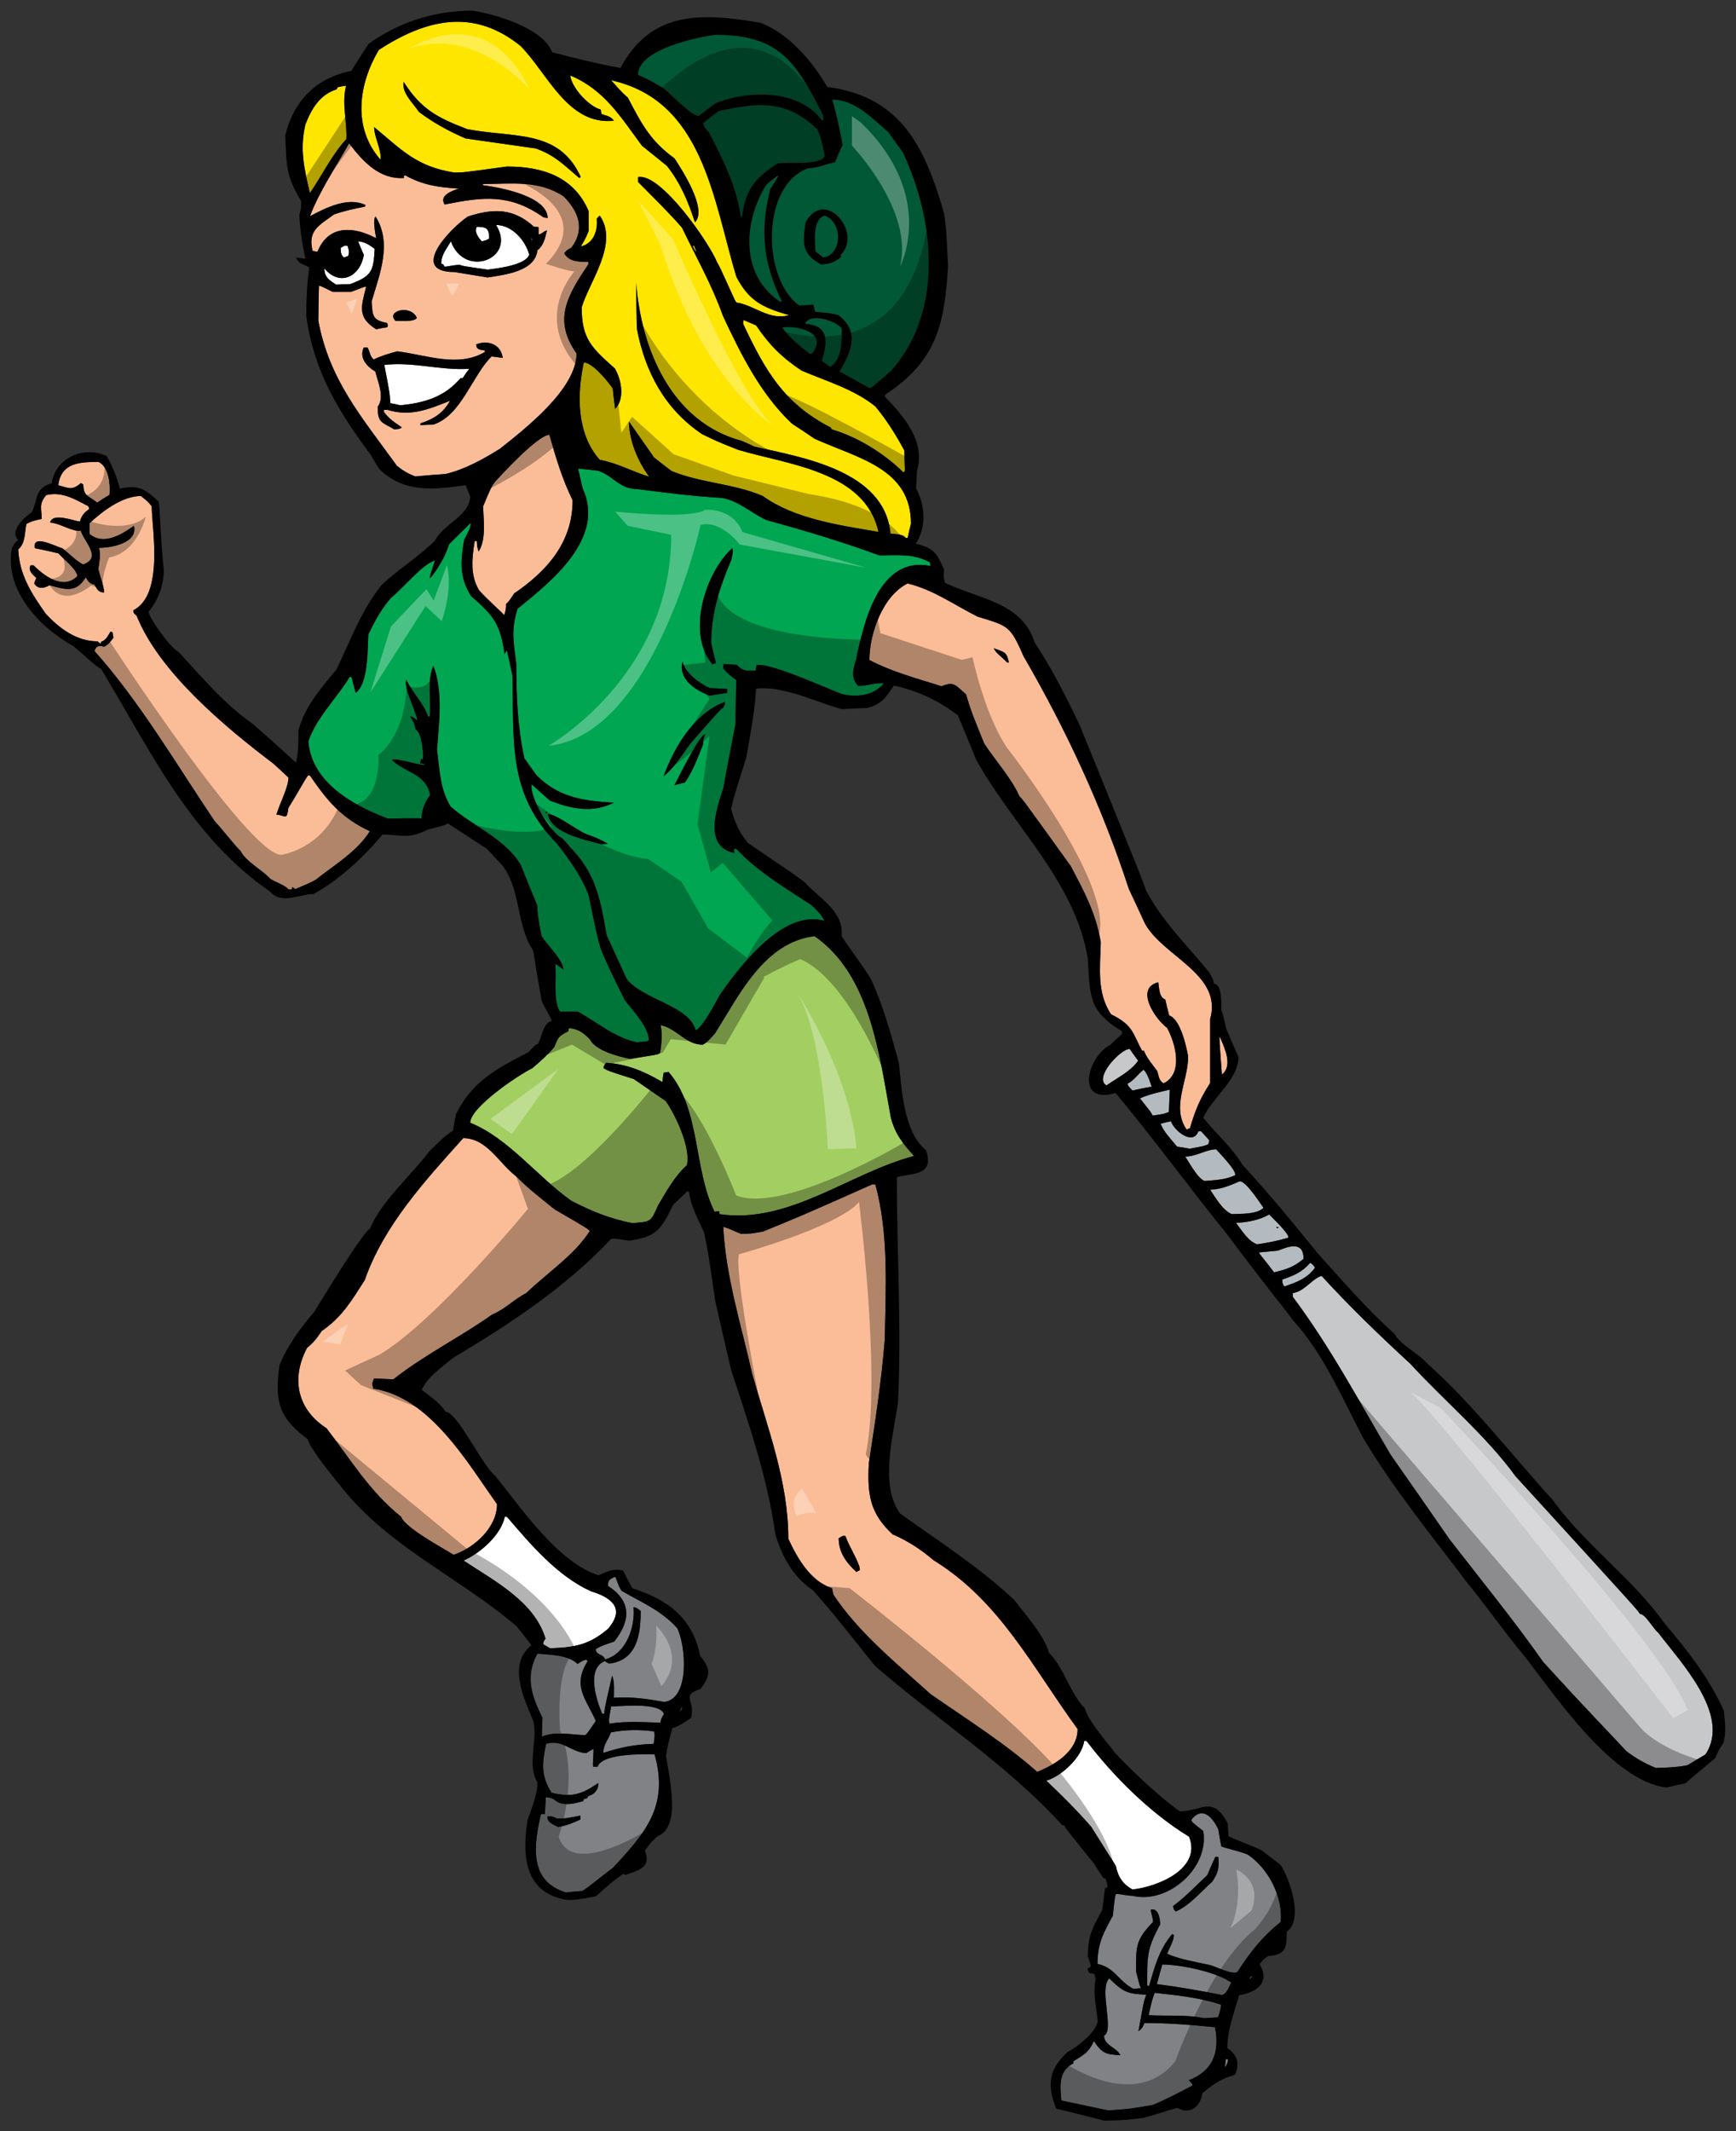
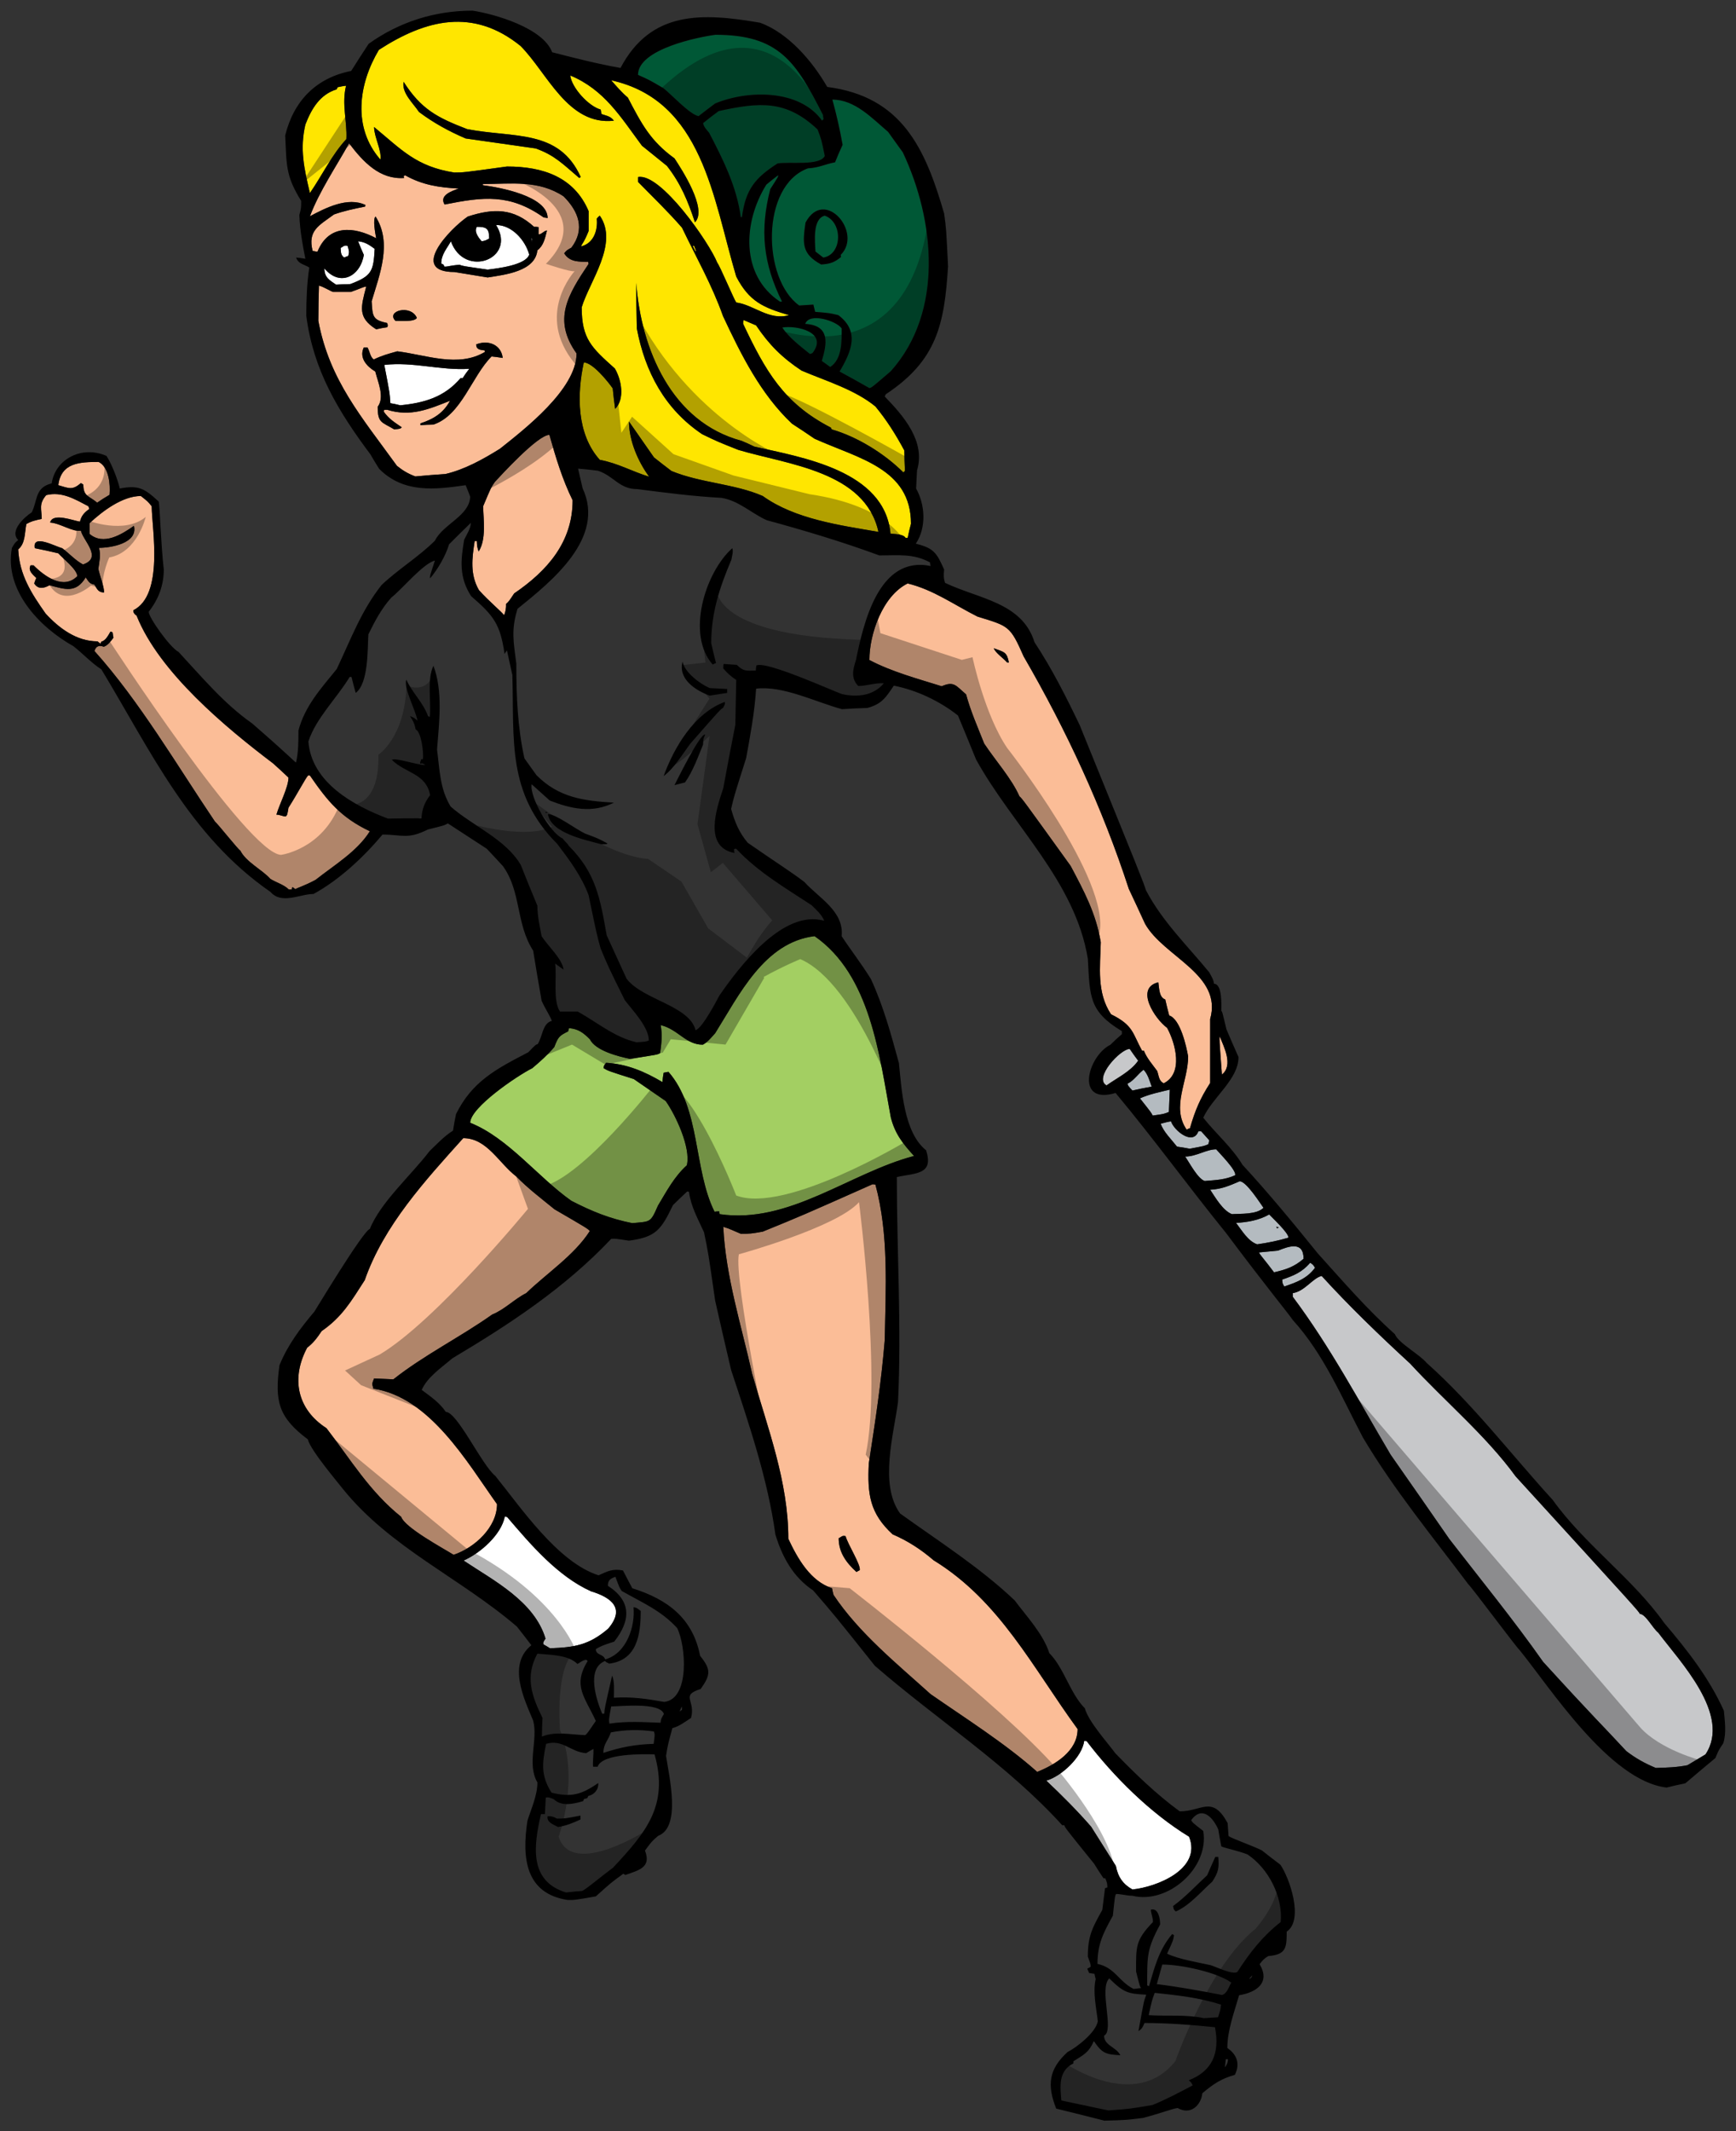
<svg xmlns="http://www.w3.org/2000/svg" version="1.1" id="Layer_1" x="0px" y="0px" width="163px" height="200px" viewBox="0 0 163 200" style="enable-background:new 0 0 163 200;" xml:space="preserve">
  <rect x="0" y="0" width="163" height="200" fill="#333333" stroke="none" />
-   <path id="color9" style="fill:#808285;" d="M115.098,193.229c0.057,0,0.113,0,0.198,0c0,0.311-0.112,0.537-0.282,0.764  C115.041,193.739,115.07,193.484,115.098,193.229z M117.588,185.365c-0.114,0.114-0.227,0.226-0.311,0.339  C117.446,185.648,117.53,185.563,117.588,185.365z M107.46,189.835c-0.169,0.395-0.226,0.537-0.566,0.763  c0.51-2.828,0.51-2.828,0.735-3.422c-1.723-0.086-2.093-0.17-3.479-1.528c-0.99,0.99,0.511,4.893-0.482,5.375  c0,0.933,1.162,1.074,1.528,1.838c-1.385-0.083-1.697-0.168-2.488-1.329c-0.481,1.076-0.933,1.272-1.923,1.896  c0,0.056,0,0.113,0,0.198c-1.416,0.707-1.244,2.094-1.131,3.479c1.471,0.311,2.941,0.623,4.412,0.933  c1.98-0.141,1.98-0.141,4.159-0.51c1.301-0.537,2.517-1.187,3.762-1.838c-0.115-0.254-0.115-0.254-0.369-0.481  c2.179-0.848,2.943-2.517,2.463-4.979C111.872,190.006,109.667,189.835,107.46,189.835z M108.423,187.005  c2.121,0.225,4.214,0.453,6.223,1.104c-0.057,0.509-0.057,0.509-0.284,1.189c-0.45,0.027-0.905,0.056-1.33,0.084  c-1.668-0.367-3.48-0.17-5.177-0.284C108.167,187.685,108.167,187.685,108.423,187.005z M109.13,184.348  c1.781,0,5.176,0.733,6.478,1.696c-0.226,0.396-0.398,1.046-0.877,1.16c-2.037-0.397-4.074-0.765-6.111-1.019  C108.788,185.563,108.959,184.94,109.13,184.348z M112.977,171.813c0.594,3.48-3.338,6.903-6.648,6.081  c-0.538,0-1.046-0.167-1.529-0.167c-0.113,0.167-0.113,0.167-0.309,2.036c-0.906,1.642-1.444,2.66-1.444,4.526  c1.641,0.34,1.98,1.642,3.394,2.349c0.228-0.029,0.453-0.057,0.708-0.085c-0.113-0.114-0.113-0.114-0.48-1.555  c0-2.377-0.059-2.914,1.584-4.639c0-0.482-0.171-0.738-0.199-1.162c0.734-0.197,0.876,0.907,0.876,1.387  c-1.271,2.348-1.215,2.998-1.215,5.714c0.057,0.027,0.113,0.057,0.169,0.084c0.539-1.837,0.934-3.422,2.178-4.894  c0.058,0.029,0.114,0.057,0.17,0.116c-0.086,0.507-0.086,0.507-0.652,1.725c1.047,0.508,2.913,0.82,4.075,1.075  c0.566,0.169,2.009,0.906,2.519,0.65c1.159-1.81,2.377-3.367,4.074-4.695c0.225-2.378-1.16-5.037-3.112-6.34  c-0.906-0.365-2.264-0.622-2.463-0.764c-0.113-0.537-0.196-1.073-0.283-1.584c-0.478-1.074-1.498-2.29-2.544-0.876  C111.959,171.022,111.959,171.022,112.977,171.813z M114.108,174.247c0.086,0,0.17,0,0.282,0c0.087,1.075,0,1.443-0.565,2.321  c-1.018,0.905-2.149,2.262-3.422,2.799c-0.199-0.169-0.199-0.169-0.256-0.508c1.16-0.848,2.151-1.923,3.197-2.886  C113.599,175.378,113.854,174.812,114.108,174.247z M56.113,165.788c-0.14,0-0.282,0-0.424,0c-0.057-0.34,0.057-1.133,0.029-1.67  c-0.227,0.115-0.453,0.255-0.68,0.397c-1.498-0.113-2.179-1.33-3.763-0.876c-0.395,1.895-0.481,2.999,0.51,4.583  c1.838,0.452,2.8,0.197,4.384-0.906c0.056,0.593-0.368,1.103-0.933,1.215c-0.028,0.059-0.057,0.116-0.086,0.2  c-0.113,0.028-0.226,0.057-0.31,0.085c-0.028,0.056-0.056,0.113-0.085,0.196c-0.848,0.257-2.036,0.539-2.743-0.168  c-0.482-0.197-0.482-0.197-0.765-0.169c-0.028,0.508-0.056,1.018-0.085,1.557c-0.14,0-0.253,0-0.368,0  c-0.678,2.942-1.159,6.279,2.349,7.354c0.509-0.056,1.018-0.113,1.528-0.142c0.595-0.339,1.442-1.103,2.886-2.178  c3.083-3.31,5.261-5.827,3.903-10.637C60.442,164.599,56.539,164.515,56.113,165.788z M54.503,170.738  c-0.737,0.34-1.302,0.567-2.095,0.708c-0.395-0.226-1.103-0.424-0.99-1.019c0.368,0,0.509,0.029,0.877,0.226  c0.736,0,0.736,0,2.207-0.281C54.503,170.484,54.503,170.597,54.503,170.738z M61.376,163.639c-1.782,0.056-3.055,0.31-4.724,0.847  c0-0.847,0.452-1.158,0.707-1.923c1.33-0.255,2.687-0.281,4.045-0.085C61.49,162.789,61.49,162.789,61.376,163.639z M50.936,161.205  c-1.046-2.122-1.64-3.876-0.48-6.027c1.131,0.114,2.885,0.086,3.762,0.964c0.255-0.114,0.34-0.283,0.793-0.395  c0.056,0.025,0.114,0.055,0.169,0.112c-1.443,2.348-0.255,3.394,0.764,5.63c-0.793,1.158-0.793,1.158-0.989,1.33  c-1.359-0.029-2.774-0.396-4.074,0.14C50.881,162.365,50.91,161.77,50.936,161.205z M62.336,160.837  c-0.282,0.482-0.282,0.482-0.31,0.821c-1.669-0.057-3.14-0.169-4.81,0.085c-0.056-0.396-0.056-0.396,0.169-1.614  C58.236,160.129,61.971,159.705,62.336,160.837z M57.076,148.813c0-0.535,0.227-0.678,0.708-0.846  c0.367,0.989,0.367,0.989,0.594,1.329c1.951,1.104,3.705,1.838,5.204,3.478c0.821,1.642,1.218,6.648-1.216,6.931  c-1.584-0.283-3.084-0.509-4.725-0.395c0-0.596,0.086-1.529-0.17-2.066c-0.706,3.085-0.706,3.085-0.734,3.565  c-0.085,0-0.142,0-0.197,0c-0.539-1.274-1.529-4.244,0.282-4.951c0.085,0.169,0.226,0.141,0.367,0.254  c2.631-0.31,2.97-2.743,2.97-4.949c-0.423-0.312-0.423-0.312-0.677-0.341c0.169,1.754-0.622,4.329-2.66,4.894  c-0.169-0.539-0.877-0.368-0.877-0.961c0.509-0.34,1.132-0.51,1.726-0.709C59.254,152.04,59.282,150.228,57.076,148.813z" />
  <path id="color8" style="fill:#FFFFFF;" d="M101.802,163.356c0.058,0,0.142,0,0.227,0.027c2.545,3.337,5.996,6.762,9.619,8.969  c1.215,3.055-3.055,4.724-5.319,4.951c-0.876-0.482-1.357-1.16-1.556-2.207c-0.792-1.246-1.557-2.461-2.32-3.678  c-1.302-1.499-2.772-2.971-4.215-4.328C99.653,166.694,101.604,164.883,101.802,163.356z M43.525,146.438  c2.8,1.867,6.648,3.82,7.695,7.327c-0.227,0.342-0.227,0.342-0.198,0.538c0.198,0.115,0.396,0.226,0.622,0.368  c2.263-0.084,3.65-0.283,5.46-1.839c1.613-1.897,0.341-2.912-1.612-3.507c-3.141-1.414-5.686-4.413-7.865-6.959  c-0.085-0.028-0.169-0.057-0.227-0.057C47.061,144.034,45.081,145.76,43.525,146.438z" />
  <path id="color7" style="fill:#A3CF62;" d="M76.483,87.85c5.262,3.65,6.082,11.202,7.158,17.002c0.395,1.557,1.13,2.461,2.179,3.622  c-6.027,1.584-11.741,6.423-18.247,5.46c-0.029-0.086-0.029-0.169-0.029-0.257c-0.169,0-0.311,0-0.452,0.03  c-1.981-3.961-1.302-9.676-4.329-13.129c-0.169,0.029-0.31,0.058-0.451,0.086c-0.057,0.282-0.086,0.566-0.114,0.876  c-1.67-0.99-3.337-1.698-5.29-1.81c-0.141,0.226-0.226,0.197-0.226,0.51c0.423,0.254,0.423,0.254,2.827,1.017  c0.992,0.681,1.983,1.358,3,2.066c0.933,1.329,2.376,4.386,1.981,6.025c-1.189,1.074-1.896,2.432-2.716,3.792  c-0.708,1.638-0.708,1.47-2.405,1.638c-2.121-0.422-3.791-1.103-5.714-2.092c-3.14-2.207-5.941-5.912-9.505-7.327  c0-1.415,4.356-4.384,5.828-5.12c0.736-0.623,1.443-1.246,2.064-1.981c0.369-0.934,0.426-1.046,1.302-1.471  c0.029-0.113,0.057-0.227,0.085-0.31c0.877,0.083,1.329,0.422,1.953,1.045c0.538,1.075,2.66,1.613,3.763,1.839  c2.601-0.396,2.601-0.396,2.829-0.537c0.141-0.82,0.226-1.812,0.055-2.631c1.642,0.395,2.349,1.84,3.961,1.84  c0.453-0.228,0.822-0.709,1.16-1.076C69.382,93.396,71.758,88.415,76.483,87.85z" />
  <path id="color6" style="fill:#B4BBC0;" d="M120.585,120.723c-0.168-0.284-0.168-0.284-0.197-0.65  c1.074-0.368,1.867-0.68,2.631-1.583c0.282,0.196,0.282,0.196,0.451,0.48C122.708,119.987,121.746,120.326,120.585,120.723z   M119.992,117.356c-0.594,0.056-1.188,0.114-1.782,0.169c0.059,0.197,0.509,0.652,1.414,1.867c1.105-0.256,1.896-0.508,2.772-1.273  C122.396,116.423,120.982,116.959,119.992,117.356z M120.982,116.14c-0.961,0.283-1.923,0.481-2.942,0.624  c-0.849-0.285-1.442-1.303-1.98-2.01c1.075-0.057,2.178-0.255,3.112-0.792C119.512,114.328,120.982,115.688,120.982,116.14z   M119.909,115.263c0.055-0.028,0.113-0.056,0.169-0.084c-0.086-0.029-0.169-0.057-0.255-0.057  C119.852,115.149,119.878,115.207,119.909,115.263z M116.4,110.849c-0.991,0.425-1.699,0.736-2.773,0.793  c0.51,0.764,1.189,1.952,2.038,2.291c0.821-0.057,2.318,0.055,2.969-0.594C118.324,112.914,117.023,110.849,116.4,110.849z   M114.194,107.851c-0.933,0-1.868,0.679-2.915,0.679c0.397,0.566,1.189,2.095,1.839,2.292c1.047-0.086,1.923-0.113,2.857-0.539  C116.116,109.831,114.504,108.219,114.194,107.851z M113.457,107.369c0.028-0.141,0.056-0.254,0.086-0.366  c-0.256-0.284-0.511-0.567-0.765-0.849c-0.085,0-0.169,0-0.256,0c-0.507,1.385-2.29-0.057-2.573-0.933  c-0.339,0.056-0.65,0.141-0.962,0.226c0.226,0.734,1.046,1.528,1.527,2.15c0.397,0.056,0.792,0.114,1.189,0.197  C113.089,107.538,113.089,107.538,113.457,107.369z M109.837,102.249c-0.933,0.225-1.924,0.424-2.802,0.819  c1.076,1.359,1.076,1.359,1.189,1.614c1.045-0.142,1.045-0.142,1.527-0.339C109.78,103.636,109.808,102.929,109.837,102.249z   M107.374,100.383c-0.536,0.395-0.904,1.018-1.497,1.301c0.029,0.197,0.029,0.197,0.452,0.65c0.593-0.141,1.187-0.255,1.81-0.367  C107.941,101.429,107.772,100.778,107.374,100.383z" />
  <path id="color5" style="fill:#C7C8CA;" d="M155.694,153.199c2.01,2.686,6.904,7.723,4.441,11.43  c-0.564,0.339-1.13,0.678-1.696,1.017c-0.991,0.199-1.98,0.227-2.97,0.255c-1.02-0.425-1.896-0.905-2.772-1.584  c-2.434-2.63-2.773-2.856-7.809-8.373c-2.744-3.903-5.884-7.751-8.797-11.513c-1.839-2.66-3.678-5.291-5.518-7.922  c-2.998-5.064-5.656-10.099-9.192-14.825c0-0.112,0-0.225,0-0.339c1.13-0.169,1.867-1.414,2.715-1.613  c2.63,2.886,5.459,5.603,8.317,8.234c3.225,3.507,7.1,6.732,9.902,10.58c11.571,12.672,11.571,12.672,11.654,12.9  C154.506,151.445,155.185,152.804,155.694,153.199z M106.866,99.534c-0.284-0.368-0.538-0.736-0.791-1.104  c-0.879,0-3.424,2.745-2.179,3.423C104.886,101.146,106.158,100.552,106.866,99.534z" />
-   <path id="color4" style="fill:#00A651;" d="M52.917,90.99c-0.14-1.046-1.472-2.208-2.065-3.14c-0.171-0.963-0.396-1.867-0.396-2.858  c-0.539-1.272-1.047-2.546-1.555-3.819c-1.415-2.432-4.5-3.65-6.592-5.489c-1.02-1.697-1.02-3.423-1.274-5.348  c0.199-2.545,0.567-5.458-0.339-7.863c-0.622,1.272-0.197,3.31-0.339,4.809c-0.056-0.028-0.113-0.056-0.17-0.084  c-0.453-1.273-1.499-2.207-2.036-3.423c-0.283,0.764,0.876,2.856,1.046,3.847c-0.339-0.283-0.339-0.283-0.708-0.424  c0.311,0.453,0.425,0.707,0.538,1.245c0.537,0.254,0.764,2.178,0.681,2.801c-0.057,0-0.115,0-0.17,0c0,0.17-0.114,0.197-0.086,0.424  c0.199-0.057,0.199-0.057,0.481,0.114c-0.848,0-2.772-0.707-3.141-0.481c1.274,1.273,3.198,1.245,3.593,3.31  c-0.537,0.735-0.734,1.245-0.821,2.178c-1.046,0-2.092,0-3.138,0.028c-3.227-1.216-7.186-3.394-7.47-7.242  c0.707-2.178,2.659-4.045,3.877-6.054c0.055,0,0.113,0,0.17,0c0.113,0.481,0.253,0.991,0.395,1.5  c1.216-0.906,1.103-4.13,1.187-5.489c0.595-1.216,1.217-2.405,2.151-3.451c1.018-0.792,2.972-3.196,4.102-3.48  c-0.481,1.442-0.481,1.442-0.453,1.669c0.737-0.877,1.444-2.093,1.783-3.197c0.678-0.678,1.358-1.358,2.037-2.009  c0,0.538-0.396,1.104-0.622,1.584c-0.339,1.952-0.481,3.536,0.651,5.291c2.121,1.838,2.743,2.631,3.139,5.431  c0.057-0.113,0.141-0.226,0.226-0.339c0.17,0.764,0.34,1.527,0.509,2.319c0.169,6.139-0.509,11.118,4.216,15.843  c1.159,1.528,2.262,2.998,2.942,4.809c0.764,3.678,0.764,3.678,1.13,5.007c0.737,1.753,0.737,1.753,2.264,4.838  c0.707,0.933,2.261,2.518,2.261,3.79c-0.282,0.114-0.282,0.114-1.158,0.169c-2.093-0.481-3.678-1.866-5.517-2.883  c-0.565,0-1.132,0-1.67,0c-0.679-1.02-0.282-3.199-0.451-4.499C52.38,90.595,52.634,90.792,52.917,90.99z M80.585,64.369  c0.791,0,1.556-0.311,2.405-0.255c-0.991,1.189-2.519,1.33-3.934,1.018c-0.765-0.254-7.1-3.14-8.034-2.688  c-0.028,0.142-0.056,0.311-0.056,0.481c-0.905,0-1.132,0.113-1.783-0.536c-0.424-0.029-0.848-0.057-1.246-0.086  c-0.026,0.141-0.026,0.283-0.026,0.424c0.367,0.425,0.734,0.764,1.216,1.075c-0.028,1.387-0.057,2.801-0.085,4.215  c-0.397,1.981-0.764,3.961-1.131,5.942c-0.651,1.953-1.866,5.517,1.046,6.082c-0.029-0.141-0.029-0.254-0.029-0.366  c0.058-0.029,0.114-0.029,0.199-0.029c2.038,2.178,4.612,3.677,7.072,5.291c0.454,0.452,0.963,0.876,1.189,1.47  c-3.875-1.131-8.006,4.356-9.845,7.016c-0.198,0.368-1.584,3.057-2.235,3.254c-0.565-2.321-4.978-2.856-6.478-4.838  c-0.622-1.358-1.245-2.716-1.866-4.073c-0.623-3.509-1.019-5.858-3.565-8.402c-0.085-0.198-0.396-0.425-0.565-0.68  c-1.188-0.51-3.141-3.932-2.915-5.092c0.567,0.509,1.132,1.018,1.699,1.528c2.036,0.792,3.987,1.216,6.024,0.199  c-2.885-0.17-5.176-0.481-7.269-2.575c-0.397-0.537-0.764-1.075-1.132-1.584c-0.65-2.914-0.763-5.884-0.763-8.883  c-0.255-2.037-0.508-3.14,0.114-5.149c3.225-2.602,8.288-6.648,6.109-11.315c-0.141-0.622-0.282-1.245-0.424-1.839  c0.623,0.056,1.245,0.113,1.868,0.197c1.528,0.51,1.979,1.726,3.705,1.726c2.631,0.339,5.262,0.679,7.894,0.821  c1.611,0.255,2.8,1.443,4.243,2.094c3.537,0.962,7.129,2.037,10.58,3.309c1.811,0,3.168-0.197,4.753,0.651  c0,0.114,0.029,0.227,0.057,0.34c-4.895-1.018-6.31,5.431-7.016,8.854C80.076,62.814,79.878,63.661,80.585,64.369z M51.418,76.223  c-0.085-0.028-0.17-0.028-0.226-0.028c0.028,0.028,0.056,0.057,0.084,0.113C51.305,76.279,51.362,76.252,51.418,76.223z   M57.019,79.137c-0.906-0.481-0.906-0.481-2.064-0.905c-0.907-0.424-2.746-1.839-3.51-1.839c0.283,1.81,3.593,2.432,5.008,2.828  C57.019,79.221,57.019,79.221,57.019,79.137z M66.214,68.925c-0.48-0.143-2.745,4.498-2.885,4.752  c0.31-0.084,0.651-0.169,0.99-0.254c0.735-1.048,1.216-2.377,1.697-3.564C66.016,69.433,66.045,69.291,66.214,68.925z   M68.053,65.868c-2.857,1.047-4.753,4.244-5.742,6.96c0.989-0.736,1.752-2.037,2.49-3.027c2.856-3.253,2.856-3.253,3.083-3.366  C68.081,66.067,68.081,66.067,68.053,65.868z M66.638,64.568c-0.878-0.368-2.405-1.5-2.545-2.491  c-0.453,1.641,1.216,2.716,2.545,3.198c0.537-0.085,1.075-0.17,1.641-0.255c0-0.141,0-0.256,0-0.368  C67.713,64.624,67.174,64.596,66.638,64.568z M68.759,51.441c-2.546,2.263-4.357,8.09-1.838,10.92  c0.084-0.057,0.198-0.115,0.31-0.142c-0.169-0.621-0.31-1.244-0.452-1.866c0-2.858,0.793-5.234,1.896-7.837  C68.731,52.147,68.872,51.781,68.759,51.441z" />
  <path id="color3" style="fill:#FBBD97;" d="M81.575,137.33c0.594-3.848,1.187-7.724,1.498-11.6  c0.086-4.809,0.397-9.874-0.876-14.569c-0.113-0.028-0.198-0.028-0.281-0.028c-6.622,2.943-6.622,2.943-10.298,4.442  c-1.132,0.199-1.132,0.199-2.066,0.199c-0.565-0.228-1.046-0.482-1.64-0.651c0.226,4.666,1.697,9.252,2.715,13.805  c1.472,5.15,3.394,10.1,3.394,15.473c0.877,1.868,2.065,3.962,4.102,4.639c0.03,0.2,0.086,0.398,0.142,0.624  c2.378,3.565,5.942,6.45,9.11,9.309c3.337,2.319,6.988,4.611,10.014,7.299c1.699-0.681,3.792-1.954,3.792-4.019  c-4.216-5.77-7.299-12.023-13.523-15.841c-1.188-1.018-2.405-1.811-3.846-2.432C81.66,141.997,81.433,140.214,81.575,137.33z   M80.414,147.512c-0.96-0.875-1.668-1.837-1.668-3.167c0.253-0.113,0.31-0.284,0.65-0.198c0.198,0.764,1.443,2.687,1.329,3.196  C80.612,147.4,80.5,147.456,80.414,147.512z M55.379,115.518c-1.443,2.262-4.074,3.988-5.97,5.826  c-1.132,0.566-2.009,1.528-3.197,2.009c-2.999,2.122-6.422,3.819-9.279,6.081c-0.623-0.027-1.216-0.055-1.81-0.083  c-0.169,0.452-0.228,0.452-0.057,0.962c5.29,0.791,8.798,6.902,11.6,10.834c0,2.179-2.122,4.102-4.074,4.753  c-0.99-0.621-4.583-2.547-4.923-3.564c-2.97-2.376-4.723-5.348-7.015-8.318c-2.773-1.782-3.339-4.696-1.812-7.554  c0.567-0.424,0.963-0.961,1.359-1.557c1.924-1.329,2.772-2.8,4.046-4.779c1.781-5.121,5.685-9.364,9.249-13.326  c2.237,0,3.34,2.35,4.98,3.595c1.103,1.131,2.377,2.092,3.593,3.084C55.18,115.291,55.18,115.291,55.379,115.518z M107.233,98.599  c0.057,0,0.115,0,0.17,0c0.281,0.709,0.792,1.274,1.245,1.896c0.17,0.452,0.14,0.934,0.621,1.159  c1.868-0.931,1.105-3.762,0.311-5.204c-1.131-0.821-3.054-3.734-0.82-4.272c0.084,0.538,0.058,1.414,0.65,1.612  c0.115,0.482,0.227,0.991,0.369,1.499c1.046,0.339,1.612,2.886,1.78,3.848c0,2.347-1.611,4.723-0.139,6.874  c0.084-0.057,0.196-0.115,0.311-0.142c0.479-1.669,0.961-2.802,1.894-4.242c0-2.009,0-4.018,0-5.999  c1.189-4.186-4.358-5.826-6.111-8.939c-0.507-1.103-1.017-2.207-1.527-3.281c-2.49-7.639-5.855-14.881-9.873-21.811  c-1.273-2.887-1.387-2.83-4.329-3.735c-2.205-1.103-4.13-2.518-6.562-3.111c-2.347,1.159-3.593,4.724-3.593,7.184  c2.093,1.103,4.526,1.754,6.789,2.462c1.161-0.509,1.331-0.056,2.291,0.764c0.425,1.585,1.105,3.112,1.698,4.612  c1.047,1.584,2.575,3.28,3.31,4.95C96,74.978,96,74.978,100.527,81.258c1.273,2.405,2.376,4.442,2.829,7.157  c-0.056,2.348-0.396,4.725,0.962,6.763C106.44,96.223,106.329,96.96,107.233,98.599z M94.559,62.163  c-0.31-0.368-1.131-0.933-1.244-1.33c0.99,0.369,1.218,0.34,1.414,1.33C94.673,62.163,94.616,62.163,94.559,62.163z M114.73,100.837  c-0.254-3.396-0.254-3.396-0.198-3.566C114.9,98.205,115.834,99.958,114.73,100.837z M34.727,78.005  c-1.188,1.896-3.338,3.169-5.092,4.555c-1.046,0.565-1.754,0.763-1.896,0.876c-0.113-0.085-0.196-0.141-0.283-0.197  c-0.029,0.056-0.056,0.142-0.056,0.226c-0.114,0-0.199,0-0.284,0c-0.453-0.452-1.188-0.651-1.726-0.99  c-0.792-0.878-2.291-1.584-2.828-2.66c-0.199-0.086-2.094-2.489-2.377-2.716c-3.537-5.233-7.074-11.287-11.316-16.012  c0.14-0.453,0.424-0.565,0.877-0.397c0.395-0.141,0.651-0.508,0.904-0.848c-0.027-0.169-0.057-0.34-0.085-0.51  c-0.085-0.029-0.142-0.056-0.198-0.056c-0.198,0.338-0.452,0.848-0.85,0.932c-0.027,0.058-0.054,0.115-0.083,0.199  c-0.114-0.085-0.199-0.17-0.282-0.225c-1.953,0-3.593-1.218-4.867-2.604c-1.359-1.923-2.461-3.648-2.574-6.025  c0.68-0.565,0.594-1.527,0.763-2.377c0.481-0.283,0.907-0.367,1.444-0.481c0-0.905-0.312-1.386,0.423-2.234  c1.471-0.369,2.716,0.395,3.961,1.046c0.029,0.086,0.057,0.169,0.085,0.255c-0.453,0.311-0.764,0.65-0.876,1.189  c-0.623-0.085-2.574-0.877-2.802,0.084c0.934,0.057,2.122,0.905,2.886,0.764c0.226,0.963,2.064,2.547,0.198,3.169  c-0.736-0.396-1.274-1.018-1.952-1.528c-0.622-0.141-2.829-1.386-2.575,0c0.736,0.141,1.472,0.311,2.206,0.481  c0.424,0.481,1.783,1.527,1.783,2.149c-1.302,1.301-3.056,0.028-4.102-1.019c-0.112,0-0.199,0-0.284,0  C2.615,53.56,3.068,53.9,3.407,54.239c-0.084,0.17-0.141,0.34-0.196,0.51c0.366,0.565,0.876,0.48,1.441,0.169  c1.472,0.396,2.49,0.764,3.396-0.736c0.282,0.397,0.338,0.594,0.82,0.679c0.254,0.424,0.367,0.735,0.906,0.735  c0-0.566-0.397-1.556-0.539-2.207c0.085-0.678,0.255-1.3,0.057-1.98c1.105,0,3.678-0.424,3.283-2.065  c-1.161,0.821-2.858,1.867-4.16,0.764c0-0.339,0-0.678,0-1.018c1.217-1.131,3.084-2.546,4.81-2.546c0.65,0.51,0.65,0.51,1.018,0.962  c0.029,2.179,1.16,8.318-1.725,9.759c0,0.257,0.113,0.369,0.31,0.51c2.121,5.319,8.402,10.524,12.816,13.862  c0.48,0.424,0.961,0.876,1.442,1.33c0,0.905-0.848,2.49-1.131,3.479c0.34,0,0.594,0.17,0.876,0.17  c0.142-0.141,0.142-0.141,0.256-0.821c0.849-1.329,1.583-2.744,1.839-3.026c0.056,0,0.113,0,0.17,0  C30.738,75.148,31.983,76.704,34.727,78.005z M44.94,51.752c0.734-1.132,0.452-2.97,0.424-4.244c0.735-1.754,0.735-1.754,1.103-2.29  c0.481-0.51,4.017-4.413,5.12-4.413c0.594,2.121,1.216,4.186,2.178,6.139c0,3.932-2.376,6.619-5.488,8.742  c-0.508,0.764-0.508,0.764-0.764,0.99c0.029,0.396-0.084,0.905-0.196,1.046c-0.141-0.253-1.415-1.3-2.348-2.347  c-0.85-1.471-0.651-2.998-0.398-4.611c0.057,0,0.114,0,0.199,0C44.798,51.3,44.798,51.3,44.94,51.752z M5.475,45.529  c0.255-2.123,2.038-2.179,3.792-2.179c0.963,0.482,1.103,2.121,1.017,3.084c-0.395,0.226-0.792,0.48-1.159,0.735  c-0.763-0.651-1.301-0.566-1.301-1.698c-0.084-0.057-0.17-0.113-0.226-0.141C6.806,46.01,6.521,45.84,5.475,45.529z M54.134,33.165  c-2.265-3.168-0.821-5.488,1.131-8.402c-0.029-0.085-0.029-0.14-0.029-0.199c-0.905,0-1.754,0.029-2.264-0.792  c0.228-0.282,0.228-0.282,0.68-0.536c1.302-1.726,0.679-3.396-0.735-4.81c-2.348-1.556-4.866-1.16-7.582-1.16  c0,0.028,0,0.057,0,0.113c1.556,0.199,6.083,1.019,6.083,3.084c-0.142-0.028-0.255-0.056-0.368-0.056  c-3.168-2.235-5.629-1.953-9.307-1.216c-0.538-0.878,0.707-1.274,1.33-1.501c-1.811-0.084-3.452-0.339-5.037-1.245  c-0.055,0.028-0.113,0.057-0.14,0.085c0,0.056,0.028,0.113,0.057,0.17c-2.291,0.17-3.849-1.501-5.178-3.253  c-1.245,2.234-2.772,4.469-3.678,6.846c1.441-0.766,3.565-1.868,5.233-1.048c-0.028,0.029-0.057,0.086-0.057,0.141  c-0.989,0.199-1.951,0.397-2.913,0.736c-1.415,1.047-2.49,1.499-2.008,3.423c0.141,0.027,0.283,0.056,0.452,0.084  c1.046-2.602,3.451-2.376,5.517-1.273c-0.085-0.424-0.34-1.838-0.057-2.036c1.584,2.489,0.368,5.46-0.369,7.949  c0.086,1.386,0.059,1.754,1.444,2.037c0.086,0.199,0.086,0.199,0.029,0.397c-0.369,0.055-0.707,0.112-1.047,0.197  c-1.754-1.102-1.443-2.065-0.934-4.017c-0.339,0.057-0.397,0.141-1.442,0.509c-0.566,0-1.132,0-1.67,0  c-0.284-0.084-0.877-0.481-1.33-0.593c-0.029,1.103-0.056,2.207-0.056,3.309c1.046,5.573,4.072,9.026,7.382,13.607  c0.567,0.452,1.046,0.736,1.726,0.991c0.933-0.085,1.866-0.17,2.829-0.227c1.81-0.424,3.536-1.386,5.12-2.375  C49.184,40.323,54.134,36.532,54.134,33.165z M43.92,20.322c2.434-0.793,4.301-0.793,6.225,0.962c0.141,0,0.282,0,0.423,0.028  c0,0.226,0,0.452,0,0.68c0.312,0,0.453-0.311,0.793-0.369c-0.199,0.764-0.311,1.415-0.905,1.867  c-0.198,1.98-3.056,2.291-4.669,2.547c-1.046-0.17-2.092-0.34-3.111-0.51C38.376,25.527,42.223,21.482,43.92,20.322z M39.139,29.827  c-0.197,0.396-1.584,0.283-2.007,0.283C36.197,29.178,38.575,28.526,39.139,29.827z M40.696,39.842  c-0.424,0-0.821,0.029-1.216,0.058c0-0.058,0-0.113,0-0.171c1.216-0.397,2.149-0.962,2.772-2.121  c-1.981,0.791-3.705,1.528-5.884,0.849c-0.113,0-0.199,0-0.284,0c-0.027,0.057-0.057,0.113-0.057,0.169  c0.481,0.679,0.991,0.99,1.697,1.472c-0.141,0.141-0.141,0.141-0.706,0.197c-1.189-0.707-1.556-0.595-1.556-2.121  c0.678-0.905,0.028-2.291-0.226-3.31c-0.764-0.452-1.557-1.273-1.076-2.262c0.113,0,0.227,0,0.339,0  c0.227,0.366,0.255,0.905,0.594,1.13c0.764-0.367,1.387-0.537,2.207-0.764c2.744,0.34,5.715,1.556,8.232,0.057  c-0.029-0.057-0.029-0.113-0.029-0.141c-0.395-0.056-0.791-0.056-0.791-0.566c1.132-0.453,2.348,0.028,2.488,1.273  c-0.366-0.055-0.706-0.113-1.046-0.141C44.289,35.315,43.327,38.965,40.696,39.842z" />
  <path id="color2" style="fill:#FFE600;" d="M65.054,23.096c0.029-0.029,0.057-0.029,0.112-0.029  c0.199,0.481,0.199,0.481,0.142,0.537C65.223,23.434,65.139,23.265,65.054,23.096z M35.717,14.976  c-2.632-2.999-2.066-7.074-0.142-10.298c4.414-2.857,8.855-3.961,13.297-0.368c2.518,2.518,4.441,7.496,8.769,7.015  c-0.312-0.424-0.678-0.452-1.159-0.622c-0.029-0.142-0.057-0.283-0.086-0.424c-1.13-0.311-2.714-2.037-2.855-3.198  c3.196,1.33,4.723,3.877,6.734,6.592c0.763,0.622,1.554,1.245,2.348,1.896c1.3,1.669,1.95,3.252,2.63,5.29  c1.216-1.216-1.272-5.007-1.923-5.998c-2.265-1.64-3.084-3.225-4.386-5.714c-0.537-0.424-1.103-1.103-1.557-1.613  c8.601,1.896,9.564,11.118,11.742,18.417c1.216,2.348,2.545,2.915,4.951,3.621c-1.867,0.538-3.281-0.962-4.951-1.187  c-0.199-0.257-1.528-3.424-1.783-3.734c-0.735-1.867-5.319-8.46-7.439-8.036c0,0.142,0,0.283,0,0.453  c1.386,1.415,2.829,2.801,4.13,4.3c1.329,2.773,2.829,5.403,3.847,8.288c1.697,3.621,3.536,7.329,6.478,10.1  c0.708,0.452,1.414,0.934,2.122,1.415c4.159,1.867,9.051,2.801,9.051,7.978c-0.112,0.424-0.225,0.877-0.309,1.329  c-0.086,0-0.142,0-0.198,0c-0.198-0.368-1.047-0.368-1.414-0.395c-0.539-5.941-8.319-7.159-12.788-8.177  c-0.397-0.198-0.792-0.368-1.189-0.538c-6.591-1.753-9.447-8.628-9.9-14.824c0,1.414,0.028,2.83,0.057,4.272  c0.764,4.074,2.631,7.581,6.137,9.93c1.471,0.708,1.471,0.708,3.396,1.472c4.668,1.386,11.908,2.008,13.154,7.694  c-3.592-0.621-7.837-1.188-10.862-3.367c-2.66-1.159-5.828-1.216-8.573-2.349c-0.565-0.424-1.103-0.848-1.641-1.273  c-0.792-1.131-1.584-2.262-2.348-3.366c0,1.783,0.85,3.763,1.896,5.177c-1.584-0.481-2.942-1.273-4.639-1.585  c-2.178-2.432-2.15-6.11-1.499-9.136c0.819,0,2.263,1.781,2.715,2.432c0.057,0.623,0.142,1.273,0.227,1.925  c0.934-0.934,0.594-2.745-0.028-3.792c-2.178-1.953-3.111-2.771-3.111-5.743c0.734-2.433,3.506-5.998,1.697-8.6  c-0.113,0.085-0.199,0.17-0.283,0.283c0.113,1.075-0.283,2.319-1.472,2.602c0.058-0.226,0.255-0.311,0.708-1.441  c0-0.623,0-1.246,0-1.868c-1.358-3.197-4.272-4.186-7.667-4.186c-4.103,0.565-4.103,0.565-4.951,0.565  c-3.564-0.565-4.924-2.121-7.525-4.272C35.123,12.853,35.858,14.127,35.717,14.976z M39.338,10.505  c1.358,1.019,2.801,1.812,4.386,2.489c2.178,0.312,4.357,0.623,6.563,0.934c1.782,0.623,2.602,1.5,4.1,2.773  c0.029-0.028,0.086-0.057,0.142-0.086c-2.037-4.526-6.279-3.649-10.665-4.498c-2.8-1.075-4.327-1.867-5.968-4.441  C37.696,8.724,38.8,9.686,39.338,10.505z M75.266,34.779c-1.839-1.218-3.054-2.434-4.271-4.243c-0.397-0.17-0.792-0.34-1.188-0.51  c-0.027,0.113-0.027,0.227-0.027,0.369c2.093,4.411,3.79,7.439,8.232,9.73c0.029,0.057,0.056,0.114,0.084,0.17  c2.376,0.679,4.951,2.263,6.733,4.046c0.028-0.056,0.084-0.113,0.141-0.142c-0.027-0.651-0.057-1.3-0.057-1.922  c-0.79-1.471-1.64-2.83-2.715-4.131C80.274,36.56,77.529,35.74,75.266,34.779z M32.521,13.052c0.084-1.67-0.452-3.282-0.029-5.008  C32.21,8.073,31.953,8.13,31.7,8.186c-0.029,0.057-0.057,0.114-0.086,0.198c-1.583,0.481-2.375,1.839-2.942,3.31  c-0.537,2.319-0.113,4.129,0.425,6.422C30.257,16.446,31.134,14.551,32.521,13.052z" />
  <path id="color1" style="fill:#005836;" d="M75.861,15.795c-4.443,1.614-4.301,10.384-0.821,12.873  c0.423-0.028,0.876-0.057,1.328-0.086c0.057,0.227,0.114,0.453,0.17,0.68c1.359,0.113,1.359,0.113,2.178,0.311  c2.038,1.528,1.218,3.423,0.114,5.29c0.935,0.509,1.868,1.019,2.801,1.556c0.226-0.055,0.226-0.055,2.009-1.585  c5.008-5.601,4.129-14.173,1.13-20.538c-0.48-0.651-0.933-1.302-1.385-1.924c-1.499-1.272-3.111-3.027-5.233-3.027  c0.395,1.414,0.707,2.829,0.962,4.244c-0.255,0.537-0.481,1.075-0.709,1.641C77.472,15.4,76.907,15.739,75.861,15.795z   M78.944,23.914c0,0.057,0,0.115,0.029,0.199c-0.622,0.51-1.019,0.651-1.866,0.707c-1.841-0.989-1.755-1.98-1.472-3.931  C77.417,17.55,81.037,21.822,78.944,23.914z M77.162,33.872c0.48-1.612,0.821-3.337-1.556-3.478  c0.368-1.104,2.942-0.284,3.422,0.423c0,1.188,0.058,2.887-1.075,3.622C77.671,34.241,77.417,34.042,77.162,33.872z M76.285,33.137  c-0.086,0.028-0.171,0.057-0.228,0.086c-0.847-0.68-2.036-1.584-2.601-2.49C74.758,30.507,77.812,31.158,76.285,33.137z   M72.324,17.748c-0.99,3.847-0.679,6.959,1.103,10.552c-0.084,0-0.142,0-0.198,0c-3.707-2.461-3.479-7.44-1.273-10.976  c0.368-0.311,0.736-0.595,1.103-0.878C73.088,16.561,73.088,16.561,72.324,17.748z M77.445,20.237  c1.724,0.622,1.641,3.651-0.142,3.933c-0.253-0.198-0.508-0.397-0.734-0.567C76.511,22.642,76.285,20.52,77.445,20.237z   M76.765,12.146c0.367,0.963,0.367,0.963,0.679,2.49c-0.48,0.962-3.337,0.51-4.442,0.707c-2.066,1.33-2.999,2.405-3.338,5.036  c-0.056,0-0.085,0-0.113,0c-0.368-2.829-1.669-5.431-2.972-7.921c-0.253-0.311-0.481-0.51-0.565-0.905  c0.481-0.397,0.962-0.763,1.47-1.132C71.362,9.572,73.824,9.375,76.765,12.146z M62.281,8.271c-1.302-0.764-1.302-0.764-2.376-1.245  c0-2.434,5.742-3.565,7.269-3.763c5.97,0,7.555,2.518,10.102,7.526c0,0.113,0.026,0.254,0.055,0.395  c-0.055,0.028-0.113,0.084-0.142,0.141c-2.121-2.971-6.987-2.885-10.043-1.612c-0.537,0.396-1.047,0.792-1.557,1.188  C64.743,10.732,63.017,8.837,62.281,8.271z" />
  <path id="fill" style="fill:#FFFFFF;" d="M44.063,34.609c-0.226,0.282-0.425,0.565-0.622,0.876c-0.086,0-0.142,0-0.198,0  c-1.527,1.784-3.395,2.32-5.659,2.547c-0.311-0.086-0.623-0.141-0.933-0.198c-0.056-0.934-0.056-0.934-0.567-3.592  C38.829,33.929,41.318,34.779,44.063,34.609z M30.455,25.187c0,0.85,0.481,1.104,1.103,1.528c0.424-0.028,0.876-0.056,1.329-0.056  c2.037-0.764,2.178-1.216,2.292-3.31c-0.511-0.368-0.907-0.651-1.557-0.707c0.17,0.424,0.338,0.849,0.537,1.272  C33.849,25.895,31.953,26.971,30.455,25.187z M41.43,24.736c0-0.848,0.51-1.387,0.907-2.094c1.274,3.537,6.223,1.641,4.242-1.528  c1.501,0,2.746,1.443,3.112,2.774c-0.311,0.989-2.969,1.299-3.905,1.413c-2.346-0.338-2.346-0.338-2.631-0.452  c-0.904,0.057-1.131,0.198-1.441,0.169C41.658,24.819,41.658,24.819,41.43,24.736z M49.947,22.755  c-0.057-0.481-0.057-0.481,0.028-0.311C49.947,22.529,49.947,22.642,49.947,22.755z M32.322,24.17c-0.34-0.226-0.31-0.51-0.34-0.905  c0.255-0.115,0.312-0.284,0.651-0.199c0.112,0.396,0.199,0.537,0.057,0.963C32.549,24.056,32.435,24.113,32.322,24.17z   M45.93,22.387c0-0.934-0.227-1.103-1.16-1.103c-0.282,0.481,0.17,1.019,0.452,1.358C45.562,22.585,45.562,22.585,45.93,22.387z" />
  <path id="outline" d="M161.861,160.526c-1.415-3.111-3.395-5.629-5.601-8.231c-2.942-4.159-7.468-7.356-10.467-11.542  c-3.904-4.271-7.497-8.996-11.824-12.845c-0.681-0.821-2.689-1.895-2.999-2.713c-2.603-2.322-4.867-4.952-7.243-7.584  c-2.263-2.8-4.639-5.684-7.071-8.316c-0.963-1.613-2.518-2.942-3.678-4.412c0.877-1.926,3.31-3.594,3.31-5.688  c-0.396-0.876-0.764-1.753-1.132-2.603c-0.396-1.667-0.396-1.667-0.482-1.726c0-0.45,0.116-2.546-0.679-2.546  c-0.082-0.396-0.082-0.396-0.45-1.075c-2.067-2.518-4.413-4.781-5.941-7.694c-0.341-1.019-0.341-1.019-6.225-15.503  c-1.302-2.715-2.601-5.29-4.244-7.78c-1.16-3.734-5.177-4.046-8.402-5.573c-0.141-0.453-0.141-0.735-0.083-1.245  c-0.708-1.584-0.963-2.008-2.661-2.432c1.017-1.528,0.877-3.649,0.028-5.177c0.029-0.567,0.057-1.132,0.086-1.697  c0.821-2.717-1.246-5.094-3.028-6.932c0.029-0.084,0.058-0.169,0.113-0.226c4.782-3.169,5.489-6.563,5.828-11.996  c-0.17-3.508-0.17-3.508-0.367-4.951c-1.784-6.166-3.991-10.976-10.978-11.882c-1.386-2.404-3.65-5.064-6.309-6.025  c-5.432-0.935-10.241-1.16-13.098,4.243c-2.121-0.368-4.328-0.934-6.421-1.472C50.993,2.613,46.41,1.311,44.375,1  c-3.537,0-6.876,1.047-9.762,3.111c-0.565,0.849-1.103,1.699-1.64,2.547c-3.31,0.65-5.402,2.829-6.195,6.054  c0.141,2.801,0.027,3.762,1.499,6.139c0,0.678,0,0.678-0.17,1.329c0.057,1.443,0.283,2.688,0.565,4.102  c-0.311-0.057-0.594-0.086-0.876-0.113c0.255,0.623,0.68,0.594,1.245,0.934c-0.226,1.499-0.282,2.997-0.282,4.527  c0.651,5.091,2.998,8.967,6.024,13.012c0.256,0.453,0.539,0.905,0.822,1.358c2.291,2.292,5.204,1.953,8.119,1.529  c0.14,0.338,0.282,0.707,0.423,1.075c-0.057,1.809-2.545,2.573-3.309,4.129c-1.5,1.501-3.453,2.688-5.008,4.16  c-1.924,2.432-2.884,5.091-4.216,7.893c-1.471,1.81-2.998,3.48-3.592,5.771c0,1.046,0,2.008-0.226,2.998  c-0.199-0.114-0.452-0.48-4.13-3.678c-2.632-1.838-4.724-4.357-6.902-6.704c-0.793-0.396-2.802-3.225-2.802-3.762  c0.906-1.16,1.415-2.462,1.415-3.961c-0.284-2.546-0.369-6.025-0.482-6.392c-1.329-1.217-1.866-1.557-3.65-1.217  c-0.198-0.879-0.763-2.319-1.245-3.057c-2.291-1.017-4.809,0.283-5.148,2.575c-1.584,0.396-1.301,1.556-1.867,2.715  c-0.623,0.397-2.15,1.725-1.273,2.603C1.4,50.932,1.4,50.932,1.118,51.412c-0.735,3.961,2.575,7.44,5.771,9.222  c0.906,0.707,1.698,1.584,2.63,2.179c4.64,7.667,8.29,15.644,15.872,20.878c1.047,1.216,2.774,0.198,4.046,0.198  c2.433-1.33,4.695-3.451,6.478-5.574c1.868,0,2.348,0.481,4.271-0.481c1.5-0.367,1.5-0.367,1.867-0.566  c1.217,0.793,2.434,1.584,3.65,2.377c0.509,0.537,1.019,1.075,1.528,1.641c1.726,2.405,1.189,5.375,2.829,7.921  c0.255,1.556,0.509,3.111,0.793,4.696c0.34,0.764,0.792,1.415,0.962,1.896c-0.878,0.197-0.878,1.499-1.33,2.178  c-0.197,0.058-0.197,0.058-0.877,0.764c-2.998,1.557-5.261,2.717-6.789,5.799c-0.114,0.511-0.198,1.018-0.284,1.557  c-0.819,0.509-1.499,1.246-2.206,1.923c-1.698,2.235-4.611,4.811-5.601,7.298c-0.651,0.2-5.121,7.64-5.205,7.753  c-1.357,1.612-2.49,3.112-3.281,5.035c-0.481,3.423-0.059,4.922,2.658,6.959c0.255,1.047,2.971,4.215,3.283,4.64  c4.469,5.544,11.004,8.345,16.351,12.93c0.452,0.564,0.905,1.158,1.358,1.752c-2.263,1.811-0.679,5.035,0.169,7.073  c0.481,1.81-0.622,4.045,0.397,5.8c0,1.216-0.566,2.432-0.934,3.593c-0.538,3.478-0.197,6.846,3.791,7.44  c0.679,0,0.679,0,2.631-0.341c1.414-1.273,1.414-1.273,2.574-2.12c0.056,0.026,0.113,0.056,0.199,0.114  c1.272-0.454,2.461-0.709,1.839-2.291c0.651-0.879,0.651-0.879,1.245-1.387c2.178-0.822,1.017-5.574,0.734-7.499  c0.17-1.046,0.17-1.046,0.594-2.602c0.651-0.17,1.189-0.593,1.754-0.962c0.452-1.67-1.046-2.092,0.906-2.715  c0.961-1.358,0.961-1.839-0.056-3.112c-0.68-3.51-3.028-5.29-6.366-6.339c-0.311-0.564-0.593-1.128-0.876-1.667  c-0.963-0.199-1.472,0.084-2.291,0.451c-3.849-1.216-7.356-6.448-9.704-9.334c-1.245-0.989-3.564-5.997-4.64-5.997  c-0.566-0.85-1.385-1.415-2.263-2.065c0.538-1.218,1.867-2.095,2.886-2.971c5.374-3.196,10.58-6.619,14.907-11.203  c0.369-0.028,0.369-0.028,1.67,0.17c2.518-0.34,2.999-0.991,4.131-3.339c0.424-0.425,0.876-0.847,1.328-1.272  c0.057,0,0.115,0,0.171,0.027c0.197,1.414,0.821,2.489,1.413,3.791c0.397,1.896,0.397,1.896,1.047,6.423  c0.481,2.148,0.99,4.328,1.499,6.506c1.669,5.064,3.423,10.157,4.159,15.446c0.651,2.121,1.669,3.987,3.537,5.233  c2.008,2.32,2.008,2.32,5.798,7.074c5.8,5.035,12.475,9.307,17.596,14.965c0.057,0,0.113,0,0.198,0  c0.058,0.225,0.058,0.225,2.8,3.62c0.283,0.453,0.567,0.906,0.877,1.359c0.056,0,0.114,0,0.168,0c0.171,0.423,0.171,0.423,0.2,0.848  c-0.084,0.027-0.169,0.057-0.226,0.084c-0.086,0.68-0.169,1.358-0.256,2.037c-0.933,1.67-1.357,2.433-1.357,4.386  c0.283,0.763,0.283,0.763,0.255,0.962c-0.114,0.056-0.226,0.114-0.311,0.169c0.057,0.114,0.114,0.256,0.169,0.397  c0.17,0.028,0.34,0.057,0.511,0.084c0.026,0.142,0.056,0.311,0.112,0.481c-0.283,1.273,0.058,2.687,0.2,3.962  c-0.172,1.047-1.982,2.461-2.83,2.884c-1.783,1.613-1.953,3.113-1.076,5.319c1.498,0.368,2.998,0.736,4.525,1.131  c1.981-0.057,1.981-0.057,3.621-0.256c1.813-0.478,2.66-0.847,3.254-0.931c1.246,0.706,2.207-0.285,2.32-1.387  c1.047-0.877,1.755-1.358,3.054-1.727c0.482-0.961,0.258-1.865-0.706-2.517c0-1.669,0.651-3.367,1.104-4.952  c1.697-0.281,2.942-1.215,1.925-2.913c0.282-0.365,0.423-0.536,0.819-0.764c1.67-0.14,1.725-0.763,1.725-2.291  c1.64-1.103,0.256-5.064-0.593-6.28c-0.595-0.451-1.187-0.906-1.755-1.357c-0.934-0.452-2.8-1.104-3.111-1.331  c-0.029-0.424-0.058-0.819-0.085-1.216c-1.443-2.66-2.405-1.103-4.498-1.103c-2.207-1.613-4.161-3.507-6.055-5.46  c-0.791-1.075-2.518-2.971-2.856-4.216c-1.386-1.386-1.954-3.79-3.339-5.176c-0.538-1.754-2.178-3.509-3.254-4.951  c-3.253-3.083-7.127-5.545-10.749-8.146c-1.982-2.716-0.595-7.442-0.199-10.467c0.339-7.016-0.112-14.089-0.112-21.105  c1.753-0.396,3.506-0.199,2.743-2.519c-2.093-1.669-2.292-5.713-2.545-8.175c-0.738-2.688-1.444-5.318-2.632-7.893  c-0.933-1.499-1.953-2.801-2.745-4.017c0.227-2.349-2.121-3.564-3.506-5.092c-1.302-0.991-2.716-1.867-5.319-3.678  c-0.821-0.991-1.188-1.895-1.556-3.168c0.282-1.216,0.282-1.216,1.415-4.782c0.395-2.178,0.792-4.299,0.933-6.506  c2.519-0.312,5.63,1.272,8.063,1.924c0.792-0.057,1.585-0.086,2.377-0.113c1.358-0.368,1.726-0.962,2.489-2.094  c2.15,0.423,4.3,1.442,6.025,2.801c0.568,1.357,1.132,2.744,1.699,4.13c3.422,6.196,9.309,11.429,10.495,18.7  c0.199,3.536,0.085,4.922,3.196,6.788c0,0.086,0,0.171,0,0.285c-0.366,0.31-0.734,0.649-1.075,0.991  c-2.149,1.075-3.365,5.685,0.482,4.526c3.564,4.27,6.873,8.825,10.384,13.154c3.789,5.066,5.77,7.44,6.251,8.147  c2.912,3.198,4.61,7.272,6.59,11.033c2.913,4.895,6.48,9.223,9.903,13.778c0.283,0.227,4.526,5.941,4.808,6.166  c2.856,3.509,8.459,12.28,13.804,12.901c0.568-0.141,1.162-0.284,1.755-0.397c0.934-0.793,1.867-1.584,2.828-2.377  c0.285-0.707,0.285-0.707,0.736-1.386C162.117,162.619,161.947,161.517,161.861,160.526z M114.533,97.271  c0.367,0.934,1.301,2.688,0.198,3.566C114.477,97.441,114.477,97.441,114.533,97.271z M84.912,42.276  c0,0.622,0.03,1.272,0.057,1.922c-0.057,0.029-0.113,0.086-0.141,0.142c-1.782-1.782-4.357-3.367-6.733-4.046  c-0.028-0.056-0.055-0.113-0.084-0.17c-4.442-2.291-6.139-5.319-8.232-9.73c0-0.142,0-0.256,0.027-0.369  c0.397,0.17,0.792,0.34,1.188,0.51c1.217,1.81,2.433,3.026,4.271,4.243c2.264,0.961,5.008,1.782,6.932,3.366  C83.272,39.446,84.122,40.804,84.912,42.276z M75.606,30.394c0.368-1.104,2.942-0.284,3.422,0.423c0,1.188,0.058,2.887-1.075,3.622  c-0.282-0.198-0.537-0.397-0.791-0.567C77.642,32.261,77.983,30.535,75.606,30.394z M76.285,33.137  c-0.086,0.028-0.171,0.057-0.228,0.086c-0.847-0.68-2.036-1.584-2.601-2.49C74.758,30.507,77.812,31.158,76.285,33.137z   M78.153,9.346c2.121,0,3.733,1.755,5.233,3.027c0.452,0.622,0.905,1.273,1.385,1.924c3,6.365,3.878,14.937-1.13,20.538  c-1.783,1.53-1.783,1.53-2.009,1.585c-0.933-0.537-1.866-1.047-2.801-1.556c1.104-1.867,1.924-3.763-0.114-5.29  c-0.819-0.198-0.819-0.198-2.178-0.311c-0.056-0.227-0.113-0.453-0.17-0.68c-0.452,0.028-0.905,0.057-1.328,0.086  c-3.48-2.489-3.622-11.259,0.821-12.873c1.046-0.055,1.611-0.395,2.544-0.565c0.228-0.566,0.454-1.104,0.709-1.641  C78.86,12.175,78.547,10.76,78.153,9.346z M73.427,28.3c-0.084,0-0.142,0-0.198,0c-3.707-2.461-3.479-7.44-1.273-10.976  c0.368-0.311,0.736-0.595,1.103-0.878c0.028,0.115,0.028,0.115-0.735,1.302C71.335,21.595,71.645,24.707,73.427,28.3z   M73.003,15.343c-2.066,1.33-2.999,2.405-3.338,5.036c-0.056,0-0.085,0-0.113,0c-0.368-2.829-1.669-5.431-2.972-7.921  c-0.253-0.311-0.481-0.51-0.565-0.905c0.481-0.397,0.962-0.763,1.47-1.132c3.876-0.849,6.338-1.046,9.28,1.725  c0.367,0.963,0.367,0.963,0.679,2.49C76.964,15.598,74.107,15.146,73.003,15.343z M67.174,3.263c5.97,0,7.555,2.518,10.102,7.526  c0,0.113,0.026,0.254,0.055,0.395c-0.055,0.028-0.113,0.084-0.142,0.141c-2.121-2.971-6.987-2.885-10.043-1.612  c-0.537,0.396-1.047,0.792-1.557,1.188c-0.847-0.17-2.573-2.065-3.309-2.631c-1.302-0.764-1.302-0.764-2.376-1.245  C59.906,4.592,65.647,3.461,67.174,3.263z M35.575,4.678c4.414-2.857,8.855-3.961,13.297-0.368c2.518,2.518,4.441,7.496,8.769,7.015  c-0.312-0.424-0.678-0.452-1.159-0.622c-0.029-0.142-0.057-0.283-0.086-0.424c-1.13-0.311-2.714-2.037-2.855-3.198  c3.196,1.33,4.723,3.877,6.734,6.592c0.763,0.622,1.554,1.245,2.348,1.896c1.3,1.669,1.95,3.252,2.63,5.29  c1.216-1.216-1.272-5.007-1.923-5.998c-2.265-1.64-3.084-3.225-4.386-5.714c-0.537-0.424-1.103-1.103-1.557-1.613  c8.601,1.896,9.564,11.118,11.742,18.417c1.216,2.348,2.545,2.915,4.951,3.621c-1.867,0.538-3.281-0.962-4.951-1.187  c-0.199-0.257-1.528-3.424-1.783-3.734c-0.735-1.867-5.319-8.46-7.439-8.036c0,0.142,0,0.283,0,0.453  c1.386,1.415,2.829,2.801,4.13,4.3c1.329,2.773,2.829,5.403,3.847,8.288c1.697,3.621,3.536,7.329,6.478,10.1  c0.708,0.452,1.414,0.934,2.122,1.415c4.159,1.867,9.051,2.801,9.051,7.978c-0.112,0.424-0.225,0.877-0.309,1.329  c-0.086,0-0.142,0-0.198,0c-0.198-0.368-1.047-0.368-1.414-0.395c-0.539-5.941-8.319-7.159-12.788-8.177  c-0.397-0.198-0.792-0.368-1.189-0.538c-6.591-1.753-9.447-8.628-9.9-14.824c0,1.414,0.028,2.83,0.057,4.272  c0.764,4.074,2.631,7.581,6.137,9.93c1.471,0.708,1.471,0.708,3.396,1.472c4.668,1.386,11.908,2.008,13.154,7.694  c-3.592-0.621-7.837-1.188-10.862-3.367c-2.66-1.159-5.828-1.216-8.573-2.349c-0.565-0.424-1.103-0.848-1.641-1.273  c-0.792-1.131-1.584-2.262-2.348-3.366c0,1.783,0.85,3.763,1.896,5.177c-1.584-0.481-2.942-1.273-4.639-1.585  c-2.178-2.432-2.15-6.11-1.499-9.136c0.819,0,2.263,1.781,2.715,2.432c0.057,0.623,0.142,1.273,0.227,1.925  c0.934-0.934,0.594-2.745-0.028-3.792c-2.178-1.953-3.111-2.771-3.111-5.743c0.734-2.433,3.506-5.998,1.697-8.6  c-0.113,0.085-0.199,0.17-0.283,0.283c0.113,1.075-0.283,2.319-1.472,2.602c0.058-0.226,0.255-0.311,0.708-1.441  c0-0.623,0-1.246,0-1.868c-1.358-3.197-4.272-4.186-7.667-4.186c-4.103,0.565-4.103,0.565-4.951,0.565  c-3.564-0.565-4.924-2.121-7.525-4.272c0,0.933,0.735,2.207,0.594,3.056C33.086,11.977,33.652,7.902,35.575,4.678z M65.308,23.603  c-0.085-0.169-0.169-0.338-0.254-0.508c0.029-0.029,0.057-0.029,0.112-0.029C65.365,23.547,65.365,23.547,65.308,23.603z   M28.672,11.694c0.567-1.472,1.359-2.829,2.942-3.31C31.643,8.3,31.671,8.242,31.7,8.186c0.253-0.056,0.51-0.113,0.792-0.141  c-0.423,1.726,0.113,3.338,0.029,5.008c-1.387,1.499-2.264,3.394-3.423,5.064C28.56,15.824,28.135,14.014,28.672,11.694z   M41.828,44.481c-0.963,0.057-1.896,0.142-2.829,0.227c-0.681-0.255-1.159-0.539-1.726-0.991c-3.311-4.582-6.337-8.034-7.382-13.607  c0-1.103,0.026-2.207,0.056-3.309c0.452,0.113,1.046,0.509,1.33,0.593c0.537,0,1.103,0,1.67,0c1.045-0.368,1.103-0.452,1.442-0.509  c-0.509,1.952-0.821,2.915,0.934,4.017c0.341-0.085,0.679-0.141,1.047-0.197c0.057-0.198,0.057-0.198-0.029-0.397  c-1.385-0.283-1.358-0.651-1.444-2.037c0.737-2.49,1.953-5.46,0.369-7.949c-0.283,0.198-0.028,1.613,0.057,2.036  c-2.066-1.103-4.471-1.328-5.517,1.273c-0.17-0.028-0.311-0.057-0.452-0.084c-0.481-1.924,0.594-2.377,2.008-3.423  c0.962-0.339,1.924-0.537,2.913-0.736c0-0.056,0.029-0.113,0.057-0.141c-1.668-0.82-3.792,0.282-5.233,1.048  c0.906-2.378,2.433-4.613,3.678-6.846c1.329,1.752,2.887,3.423,5.178,3.253c-0.029-0.057-0.057-0.115-0.057-0.17  c0.028-0.028,0.085-0.057,0.14-0.085c1.584,0.905,3.226,1.16,5.037,1.245c-0.623,0.227-1.868,0.623-1.33,1.501  c3.678-0.737,6.139-1.019,9.307,1.216c0.113,0,0.226,0.028,0.368,0.056c0-2.065-4.527-2.885-6.083-3.084c0-0.055,0-0.084,0-0.113  c2.716,0,5.234-0.395,7.582,1.16c1.415,1.414,2.038,3.084,0.735,4.81c-0.452,0.254-0.452,0.254-0.68,0.536  c0.511,0.821,1.359,0.792,2.264,0.792c0,0.058,0,0.114,0.029,0.199c-1.953,2.914-3.396,5.234-1.131,8.402  c0,3.367-4.951,7.157-7.186,8.941C45.364,43.095,43.638,44.057,41.828,44.481z M34.161,23.914c-0.199-0.424-0.367-0.848-0.537-1.272  c0.65,0.056,1.046,0.339,1.557,0.707c-0.114,2.095-0.256,2.546-2.292,3.31c-0.453,0-0.905,0.028-1.329,0.056  c-0.622-0.424-1.103-0.678-1.103-1.528C31.953,26.971,33.849,25.895,34.161,23.914z M31.983,23.265  c0.255-0.115,0.312-0.284,0.651-0.199c0.112,0.396,0.199,0.537,0.057,0.963c-0.142,0.027-0.256,0.084-0.368,0.141  C31.983,23.944,32.012,23.66,31.983,23.265z M45.364,47.508c0.735-1.754,0.735-1.754,1.103-2.29c0.481-0.51,4.017-4.413,5.12-4.413  c0.594,2.121,1.216,4.186,2.178,6.139c0,3.932-2.376,6.619-5.488,8.742c-0.508,0.764-0.508,0.764-0.764,0.99  c0.029,0.396-0.084,0.905-0.196,1.046c-0.141-0.253-1.415-1.3-2.348-2.347c-0.85-1.471-0.651-2.998-0.398-4.611  c0.057,0,0.114,0,0.199,0c0.028,0.538,0.028,0.538,0.17,0.99C45.674,50.62,45.392,48.782,45.364,47.508z M9.266,43.35  c0.963,0.482,1.103,2.121,1.017,3.084c-0.395,0.226-0.792,0.48-1.159,0.735c-0.763-0.651-1.301-0.566-1.301-1.698  c-0.084-0.057-0.17-0.113-0.226-0.141c-0.791,0.679-1.076,0.51-2.122,0.198C5.729,43.406,7.513,43.35,9.266,43.35z M29.635,82.56  c-1.046,0.565-1.754,0.763-1.896,0.876c-0.113-0.085-0.196-0.141-0.283-0.197c-0.029,0.056-0.056,0.142-0.056,0.226  c-0.114,0-0.199,0-0.284,0c-0.453-0.452-1.188-0.651-1.726-0.99c-0.792-0.878-2.291-1.584-2.828-2.66  c-0.199-0.086-2.094-2.489-2.377-2.716c-3.537-5.233-7.074-11.287-11.316-16.012c0.14-0.453,0.424-0.565,0.877-0.397  c0.395-0.141,0.651-0.508,0.904-0.848c-0.027-0.169-0.057-0.34-0.085-0.51c-0.085-0.029-0.142-0.056-0.198-0.056  c-0.198,0.338-0.452,0.848-0.85,0.932c-0.027,0.058-0.054,0.115-0.083,0.199c-0.114-0.085-0.199-0.17-0.282-0.225  c-1.953,0-3.593-1.218-4.867-2.604c-1.359-1.923-2.461-3.648-2.574-6.025c0.68-0.565,0.594-1.527,0.763-2.377  c0.481-0.283,0.907-0.367,1.444-0.481c0-0.905-0.312-1.386,0.423-2.234c1.471-0.369,2.716,0.395,3.961,1.046  c0.029,0.086,0.057,0.169,0.085,0.255c-0.453,0.311-0.764,0.65-0.876,1.189c-0.623-0.085-2.574-0.877-2.802,0.084  c0.934,0.057,2.122,0.905,2.886,0.764c0.226,0.963,2.064,2.547,0.198,3.169c-0.736-0.396-1.274-1.018-1.952-1.528  c-0.622-0.141-2.829-1.386-2.575,0c0.736,0.141,1.472,0.311,2.206,0.481c0.424,0.481,1.783,1.527,1.783,2.149  c-1.302,1.301-3.056,0.028-4.102-1.019c-0.112,0-0.199,0-0.284,0C2.615,53.56,3.068,53.9,3.407,54.239  c-0.084,0.17-0.141,0.34-0.196,0.51c0.366,0.565,0.876,0.48,1.441,0.169c1.472,0.396,2.49,0.764,3.396-0.736  c0.282,0.397,0.338,0.594,0.82,0.679c0.254,0.424,0.367,0.735,0.906,0.735c0-0.566-0.397-1.556-0.539-2.207  c0.085-0.678,0.255-1.3,0.057-1.98c1.105,0,3.678-0.424,3.283-2.065c-1.161,0.821-2.858,1.867-4.16,0.764c0-0.339,0-0.678,0-1.018  c1.217-1.131,3.084-2.546,4.81-2.546c0.65,0.51,0.65,0.51,1.018,0.962c0.029,2.179,1.16,8.318-1.725,9.759  c0,0.257,0.113,0.369,0.31,0.51c2.121,5.319,8.402,10.524,12.816,13.862c0.48,0.424,0.961,0.876,1.442,1.33  c0,0.905-0.848,2.49-1.131,3.479c0.34,0,0.594,0.17,0.876,0.17c0.142-0.141,0.142-0.141,0.256-0.821  c0.849-1.329,1.583-2.744,1.839-3.026c0.056,0,0.113,0,0.17,0c1.64,2.377,2.885,3.932,5.629,5.233  C33.539,79.9,31.389,81.173,29.635,82.56z M50.853,87.85c-0.171-0.963-0.396-1.867-0.396-2.858  c-0.539-1.272-1.047-2.546-1.555-3.819c-1.415-2.432-4.5-3.65-6.592-5.489c-1.02-1.697-1.02-3.423-1.274-5.348  c0.199-2.545,0.567-5.458-0.339-7.863c-0.622,1.272-0.197,3.31-0.339,4.809c-0.056-0.028-0.113-0.056-0.17-0.084  c-0.453-1.273-1.499-2.207-2.036-3.423c-0.283,0.764,0.876,2.856,1.046,3.847c-0.339-0.283-0.339-0.283-0.708-0.424  c0.311,0.453,0.425,0.707,0.538,1.245c0.537,0.254,0.764,2.178,0.681,2.801c-0.057,0-0.115,0-0.17,0c0,0.17-0.114,0.197-0.086,0.424  c0.199-0.057,0.199-0.057,0.481,0.114c-0.848,0-2.772-0.707-3.141-0.481c1.274,1.273,3.198,1.245,3.593,3.31  c-0.537,0.735-0.734,1.245-0.821,2.178c-1.046,0-2.092,0-3.138,0.028c-3.227-1.216-7.186-3.394-7.47-7.242  c0.707-2.178,2.659-4.045,3.877-6.054c0.055,0,0.113,0,0.17,0c0.113,0.481,0.253,0.991,0.395,1.5  c1.216-0.906,1.103-4.13,1.187-5.489c0.595-1.216,1.217-2.405,2.151-3.451c1.018-0.792,2.972-3.196,4.102-3.48  c-0.481,1.442-0.481,1.442-0.453,1.669c0.737-0.877,1.444-2.093,1.783-3.197c0.678-0.678,1.358-1.358,2.037-2.009  c0,0.538-0.396,1.104-0.622,1.584c-0.339,1.952-0.481,3.536,0.651,5.291c2.121,1.838,2.743,2.631,3.139,5.431  c0.057-0.113,0.141-0.226,0.226-0.339c0.17,0.764,0.34,1.527,0.509,2.319c0.169,6.139-0.509,11.118,4.216,15.843  c1.159,1.528,2.262,2.998,2.942,4.809c0.764,3.678,0.764,3.678,1.13,5.007c0.737,1.753,0.737,1.753,2.264,4.838  c0.707,0.933,2.261,2.518,2.261,3.79c-0.282,0.114-0.282,0.114-1.158,0.169c-2.093-0.481-3.678-1.866-5.517-2.883  c-0.565,0-1.132,0-1.67,0c-0.679-1.02-0.282-3.199-0.451-4.499c0.254,0.17,0.508,0.367,0.791,0.565  C52.777,89.944,51.445,88.783,50.853,87.85z M50.456,155.178c1.131,0.114,2.885,0.086,3.762,0.964  c0.255-0.114,0.34-0.283,0.793-0.395c0.056,0.025,0.114,0.055,0.169,0.112c-1.443,2.348-0.255,3.394,0.764,5.63  c-0.793,1.158-0.793,1.158-0.989,1.33c-1.359-0.029-2.774-0.396-4.074,0.14c0-0.593,0.029-1.188,0.055-1.753  C49.89,159.083,49.296,157.33,50.456,155.178z M57.557,175.265c-1.444,1.075-2.291,1.839-2.886,2.178  c-0.509,0.029-1.018,0.086-1.528,0.142c-3.508-1.075-3.026-4.412-2.349-7.354c0.116,0,0.228,0,0.368,0  c0.029-0.539,0.057-1.049,0.085-1.557c0.283-0.027,0.283-0.027,0.765,0.169c0.707,0.707,1.895,0.425,2.743,0.168  c0.029-0.083,0.057-0.14,0.085-0.196c0.085-0.028,0.198-0.057,0.31-0.085c0.029-0.084,0.058-0.141,0.086-0.2  c0.565-0.113,0.989-0.622,0.933-1.215c-1.584,1.103-2.547,1.358-4.384,0.906c-0.992-1.583-0.905-2.688-0.51-4.583  c1.584-0.453,2.264,0.764,3.763,0.876c0.227-0.142,0.453-0.282,0.68-0.397c0.028,0.537-0.087,1.33-0.029,1.67  c0.142,0,0.283,0,0.424,0c0.426-1.273,4.329-1.189,5.347-1.159C62.818,169.438,60.64,171.955,57.557,175.265z M56.652,164.486  c0-0.847,0.452-1.158,0.707-1.923c1.33-0.255,2.687-0.281,4.045-0.085c0.086,0.311,0.086,0.311-0.028,1.161  C59.594,163.695,58.321,163.949,56.652,164.486z M62.026,161.658c-1.669-0.057-3.14-0.169-4.81,0.085  c-0.056-0.396-0.056-0.396,0.169-1.614c0.85,0,4.585-0.424,4.951,0.708C62.054,161.319,62.054,161.319,62.026,161.658z   M64.035,160.441c-0.085,0.058-0.169,0.115-0.227,0.17c0.058-0.17,0.142-0.34,0.227-0.482  C64.035,160.216,64.035,160.329,64.035,160.441z M57.784,147.967c0.367,0.989,0.367,0.989,0.594,1.329  c1.951,1.104,3.705,1.838,5.204,3.478c0.821,1.642,1.218,6.648-1.216,6.931c-1.584-0.283-3.084-0.509-4.725-0.395  c0-0.596,0.086-1.529-0.17-2.066c-0.706,3.085-0.706,3.085-0.734,3.565c-0.085,0-0.142,0-0.197,0  c-0.539-1.274-1.529-4.244,0.282-4.951c0.085,0.169,0.226,0.141,0.367,0.254c2.631-0.31,2.97-2.743,2.97-4.949  c-0.423-0.312-0.423-0.312-0.677-0.341c0.169,1.754-0.622,4.329-2.66,4.894c-0.169-0.539-0.877-0.368-0.877-0.961  c0.509-0.34,1.132-0.51,1.726-0.709c1.584-2.007,1.612-3.819-0.594-5.234C57.076,148.279,57.303,148.136,57.784,147.967z   M47.627,142.365c2.179,2.546,4.724,5.545,7.865,6.959c1.953,0.594,3.226,1.61,1.612,3.507c-1.81,1.556-3.196,1.755-5.46,1.839  c-0.226-0.142-0.424-0.254-0.622-0.368c-0.029-0.196-0.029-0.196,0.198-0.538c-1.047-3.507-4.895-5.459-7.695-7.327  c1.556-0.678,3.536-2.403,3.875-4.129C47.457,142.308,47.542,142.337,47.627,142.365z M49.409,121.345  c-1.132,0.566-2.009,1.528-3.197,2.009c-2.999,2.122-6.422,3.819-9.279,6.081c-0.623-0.027-1.216-0.055-1.81-0.083  c-0.169,0.452-0.228,0.452-0.057,0.962c5.29,0.791,8.798,6.902,11.6,10.834c0,2.179-2.122,4.102-4.074,4.753  c-0.99-0.621-4.583-2.547-4.923-3.564c-2.97-2.376-4.723-5.348-7.015-8.318c-2.773-1.782-3.339-4.696-1.812-7.554  c0.567-0.424,0.963-0.961,1.359-1.557c1.924-1.329,2.772-2.8,4.046-4.779c1.781-5.121,5.685-9.364,9.249-13.326  c2.237,0,3.34,2.35,4.98,3.595c1.103,1.131,2.377,2.092,3.593,3.084c3.112,1.81,3.112,1.81,3.31,2.037  C53.936,117.78,51.305,119.507,49.409,121.345z M111.617,195.209c0.255,0.227,0.255,0.227,0.369,0.481  c-1.245,0.651-2.461,1.301-3.762,1.838c-2.179,0.369-2.179,0.369-4.159,0.51c-1.472-0.31-2.942-0.622-4.412-0.933  c-0.113-1.386-0.284-2.772,1.131-3.479c0-0.085,0-0.142,0-0.198c0.99-0.624,1.442-0.82,1.923-1.896  c0.791,1.16,1.104,1.246,2.488,1.329c-0.365-0.764-1.528-0.905-1.528-1.838c0.993-0.482-0.508-4.385,0.482-5.375  c1.387,1.357,1.756,1.441,3.479,1.528c-0.225,0.594-0.225,0.594-0.735,3.422c0.34-0.226,0.397-0.368,0.566-0.763  c2.207,0,4.412,0.17,6.621,0.395C114.56,192.693,113.796,194.361,111.617,195.209z M114.362,189.298  c-0.45,0.027-0.905,0.056-1.33,0.084c-1.668-0.367-3.48-0.17-5.177-0.284c0.311-1.413,0.311-1.413,0.568-2.093  c2.121,0.225,4.214,0.453,6.223,1.104C114.589,188.618,114.589,188.618,114.362,189.298z M115.295,193.229  c0,0.311-0.112,0.537-0.282,0.764c0.027-0.255,0.057-0.509,0.084-0.764C115.154,193.229,115.21,193.229,115.295,193.229z   M114.73,187.204c-2.037-0.397-4.074-0.765-6.111-1.019c0.169-0.622,0.34-1.245,0.511-1.837c1.781,0,5.176,0.733,6.478,1.696  C115.382,186.439,115.21,187.089,114.73,187.204z M117.276,185.704c0.084-0.113,0.198-0.225,0.311-0.339  C117.53,185.563,117.446,185.648,117.276,185.704z M114.39,171.671c0.087,0.511,0.17,1.048,0.283,1.584  c0.199,0.142,1.557,0.399,2.463,0.764c1.952,1.302,3.337,3.962,3.112,6.34c-1.697,1.328-2.914,2.885-4.074,4.695  c-0.509,0.256-1.953-0.481-2.519-0.65c-1.161-0.255-3.028-0.567-4.075-1.075c0.566-1.217,0.566-1.217,0.652-1.725  c-0.057-0.059-0.113-0.086-0.17-0.116c-1.244,1.472-1.639,3.057-2.178,4.894c-0.057-0.027-0.113-0.057-0.169-0.084  c0-2.715-0.056-3.366,1.215-5.714c0-0.481-0.142-1.584-0.876-1.387c0.027,0.424,0.199,0.681,0.199,1.162  c-1.643,1.725-1.584,2.262-1.584,4.639c0.367,1.441,0.367,1.441,0.48,1.555c-0.255,0.028-0.48,0.056-0.708,0.085  c-1.414-0.707-1.753-2.009-3.394-2.349c0-1.866,0.539-2.884,1.444-4.526c0.197-1.868,0.197-1.868,0.309-2.036  c0.483,0,0.991,0.167,1.529,0.167c3.31,0.822,7.242-2.601,6.648-6.081c-1.017-0.791-1.017-0.791-1.131-1.018  C112.891,169.381,113.912,170.597,114.39,171.671z M102.029,163.383c2.545,3.337,5.996,6.762,9.619,8.969  c1.215,3.055-3.055,4.724-5.319,4.951c-0.876-0.482-1.357-1.16-1.556-2.207c-0.792-1.246-1.557-2.461-2.32-3.678  c-1.302-1.499-2.772-2.971-4.215-4.328c1.415-0.396,3.366-2.206,3.563-3.734C101.859,163.356,101.944,163.356,102.029,163.383z   M83.811,143.978c1.442,0.622,2.658,1.414,3.846,2.432c6.224,3.818,9.307,10.071,13.523,15.841c0,2.065-2.093,3.338-3.792,4.019  c-3.025-2.688-6.676-4.98-10.014-7.299c-3.168-2.858-6.732-5.743-9.11-9.309c-0.056-0.225-0.112-0.424-0.142-0.624  c-2.036-0.677-3.224-2.77-4.102-4.639c0-5.373-1.923-10.323-3.394-15.473c-1.018-4.553-2.489-9.139-2.715-13.805  c0.594,0.169,1.075,0.423,1.64,0.651c0.933,0,0.933,0,2.066-0.199c3.676-1.499,3.676-1.499,10.298-4.442  c0.083,0,0.168,0,0.281,0.028c1.274,4.695,0.963,9.76,0.876,14.569c-0.311,3.876-0.904,7.752-1.498,11.6  C81.433,140.214,81.66,141.997,83.811,143.978z M83.641,104.851c0.395,1.557,1.13,2.461,2.179,3.622  c-6.027,1.584-11.741,6.423-18.247,5.46c-0.029-0.086-0.029-0.169-0.029-0.257c-0.169,0-0.311,0-0.452,0.03  c-1.981-3.961-1.302-9.676-4.329-13.129c-0.169,0.029-0.31,0.058-0.451,0.086c-0.057,0.282-0.086,0.566-0.114,0.876  c-1.67-0.99-3.337-1.698-5.29-1.81c-0.141,0.226-0.226,0.197-0.226,0.51c0.423,0.254,0.423,0.254,2.827,1.017  c0.992,0.681,1.983,1.358,3,2.066c0.933,1.329,2.376,4.386,1.981,6.025c-1.189,1.074-1.896,2.432-2.716,3.792  c-0.708,1.638-0.708,1.47-2.405,1.638c-2.121-0.422-3.791-1.103-5.714-2.092c-3.14-2.207-5.941-5.912-9.505-7.327  c0-1.415,4.356-4.384,5.828-5.12c0.736-0.623,1.443-1.246,2.064-1.981c0.369-0.934,0.426-1.046,1.302-1.471  c0.029-0.113,0.057-0.227,0.085-0.31c0.877,0.083,1.329,0.422,1.953,1.045c0.538,1.075,2.66,1.613,3.763,1.839  c2.601-0.396,2.601-0.396,2.829-0.537c0.141-0.82,0.226-1.812,0.055-2.631c1.642,0.395,2.349,1.84,3.961,1.84  c0.453-0.228,0.822-0.709,1.16-1.076c2.235-3.564,4.611-8.545,9.336-9.11C81.745,91.5,82.565,99.052,83.641,104.851z M79.057,65.133  c-0.765-0.254-7.1-3.14-8.034-2.688c-0.028,0.142-0.056,0.311-0.056,0.481c-0.905,0-1.132,0.113-1.783-0.536  c-0.424-0.029-0.848-0.057-1.246-0.086c-0.026,0.141-0.026,0.283-0.026,0.424c0.367,0.425,0.734,0.764,1.216,1.075  c-0.028,1.387-0.057,2.801-0.085,4.215c-0.397,1.981-0.764,3.961-1.131,5.942c-0.651,1.953-1.866,5.517,1.046,6.082  c-0.029-0.141-0.029-0.254-0.029-0.366c0.058-0.029,0.114-0.029,0.199-0.029c2.038,2.178,4.612,3.677,7.072,5.291  c0.454,0.452,0.963,0.876,1.189,1.47c-3.875-1.131-8.006,4.356-9.845,7.016c-0.198,0.368-1.584,3.057-2.235,3.254  c-0.565-2.321-4.978-2.856-6.478-4.838c-0.622-1.358-1.245-2.716-1.866-4.073c-0.623-3.509-1.019-5.858-3.565-8.402  c-0.085-0.198-0.396-0.425-0.565-0.68c-1.188-0.51-3.141-3.932-2.915-5.092c0.567,0.509,1.132,1.018,1.699,1.528  c2.036,0.792,3.987,1.216,6.024,0.199c-2.885-0.17-5.176-0.481-7.269-2.575c-0.397-0.537-0.764-1.075-1.132-1.584  c-0.65-2.914-0.763-5.884-0.763-8.883c-0.255-2.037-0.508-3.14,0.114-5.149c3.225-2.602,8.288-6.648,6.109-11.315  c-0.141-0.622-0.282-1.245-0.424-1.839c0.623,0.056,1.245,0.113,1.868,0.197c1.528,0.51,1.979,1.726,3.705,1.726  c2.631,0.339,5.262,0.679,7.894,0.821c1.611,0.255,2.8,1.443,4.243,2.094c3.537,0.962,7.129,2.037,10.58,3.309  c1.811,0,3.168-0.197,4.753,0.651c0,0.114,0.029,0.227,0.057,0.34c-4.895-1.018-6.31,5.431-7.016,8.854  c-0.282,0.849-0.481,1.697,0.226,2.405c0.791,0,1.556-0.311,2.405-0.255C81.999,65.303,80.471,65.445,79.057,65.133z   M104.319,95.177c-1.357-2.038-1.017-4.414-0.962-6.763c-0.453-2.715-1.556-4.752-2.829-7.157c-4.527-6.28-4.527-6.28-4.809-6.535  c-0.735-1.67-2.263-3.366-3.31-4.95c-0.593-1.499-1.273-3.027-1.698-4.612c-0.961-0.82-1.13-1.272-2.291-0.764  c-2.263-0.708-4.696-1.359-6.789-2.462c0-2.46,1.246-6.025,3.593-7.184c2.432,0.594,4.357,2.008,6.562,3.111  c2.942,0.905,3.056,0.848,4.329,3.735c4.018,6.93,7.382,14.172,9.873,21.811c0.509,1.075,1.019,2.178,1.527,3.281  c1.754,3.113,7.3,4.753,6.111,8.939c0,1.981,0,3.99,0,5.999c-0.933,1.441-1.415,2.573-1.894,4.242  c-0.116,0.027-0.227,0.085-0.311,0.142c-1.472-2.15,0.139-4.527,0.139-6.874c-0.168-0.962-0.734-3.509-1.78-3.848  c-0.142-0.509-0.255-1.017-0.369-1.499c-0.592-0.198-0.566-1.075-0.65-1.612c-2.235,0.538-0.311,3.451,0.82,4.272  c0.793,1.442,1.557,4.273-0.311,5.204c-0.481-0.225-0.45-0.707-0.621-1.159c-0.452-0.621-0.964-1.187-1.245-1.896  c-0.056,0-0.114,0-0.17,0C106.329,96.96,106.44,96.223,104.319,95.177z M103.896,101.853c-1.246-0.678,1.299-3.423,2.179-3.423  c0.254,0.368,0.507,0.736,0.791,1.104C106.158,100.552,104.886,101.146,103.896,101.853z M105.876,101.684  c0.593-0.283,0.962-0.906,1.497-1.301c0.398,0.395,0.568,1.046,0.765,1.584c-0.623,0.113-1.216,0.226-1.81,0.367  C105.906,101.88,105.906,101.88,105.876,101.684z M107.036,103.068c0.877-0.395,1.868-0.593,2.802-0.819  c-0.029,0.68-0.057,1.387-0.086,2.094c-0.482,0.197-0.482,0.197-1.527,0.339C108.112,104.427,108.112,104.427,107.036,103.068z   M108.988,105.447c0.311-0.085,0.623-0.17,0.962-0.226c0.283,0.876,2.066,2.318,2.573,0.933c0.086,0,0.17,0,0.256,0  c0.254,0.282,0.509,0.565,0.765,0.849c-0.03,0.113-0.058,0.225-0.086,0.366c-0.368,0.169-0.368,0.169-1.754,0.425  c-0.397-0.083-0.792-0.141-1.189-0.197C110.034,106.974,109.214,106.18,108.988,105.447z M111.279,108.529  c1.047,0,1.982-0.679,2.915-0.679c0.31,0.368,1.922,1.98,1.781,2.432c-0.934,0.426-1.811,0.452-2.857,0.539  C112.467,110.624,111.675,109.095,111.279,108.529z M113.627,111.642c1.074-0.057,1.782-0.368,2.773-0.793  c0.623,0,1.924,2.065,2.234,2.49c-0.651,0.649-2.148,0.538-2.969,0.594C114.816,113.594,114.137,112.406,113.627,111.642z   M116.06,114.753c1.075-0.057,2.178-0.255,3.112-0.792c0.34,0.367,1.81,1.726,1.81,2.179c-0.961,0.283-1.923,0.481-2.942,0.624  C117.191,116.479,116.598,115.46,116.06,114.753z M118.21,117.526c0.594-0.056,1.188-0.114,1.782-0.169  c0.99-0.398,2.404-0.933,2.404,0.764c-0.876,0.765-1.668,1.017-2.772,1.273C118.719,118.178,118.268,117.722,118.21,117.526z   M120.585,120.723c-0.168-0.284-0.168-0.284-0.197-0.65c1.074-0.368,1.867-0.68,2.631-1.583c0.282,0.196,0.282,0.196,0.451,0.48  C122.708,119.987,121.746,120.326,120.585,120.723z M160.135,164.629c-0.564,0.339-1.13,0.678-1.696,1.017  c-0.991,0.199-1.98,0.227-2.97,0.255c-1.02-0.425-1.896-0.905-2.772-1.584c-2.434-2.63-2.773-2.856-7.809-8.373  c-2.744-3.903-5.884-7.751-8.797-11.513c-1.839-2.66-3.678-5.291-5.518-7.922c-2.998-5.064-5.656-10.099-9.192-14.825  c0-0.112,0-0.225,0-0.339c1.13-0.169,1.867-1.414,2.715-1.613c2.63,2.886,5.459,5.603,8.317,8.234  c3.225,3.507,7.1,6.732,9.902,10.58c11.571,12.672,11.571,12.672,11.654,12.9c0.539,0,1.217,1.358,1.726,1.754  C157.704,155.885,162.597,160.922,160.135,164.629z M110.147,178.858c1.16-0.848,2.151-1.923,3.197-2.886  c0.255-0.594,0.51-1.16,0.764-1.725c0.086,0,0.17,0,0.282,0c0.087,1.075,0,1.443-0.565,2.321c-1.018,0.905-2.149,2.262-3.422,2.799  C110.203,179.197,110.203,179.197,110.147,178.858z M52.295,170.653c0.736,0,0.736,0,2.207-0.281c0,0.112,0,0.225,0,0.366  c-0.737,0.34-1.302,0.567-2.095,0.708c-0.395-0.226-1.103-0.424-0.99-1.019C51.786,170.427,51.927,170.456,52.295,170.653z   M79.397,144.147c0.198,0.764,1.443,2.687,1.329,3.196c-0.113,0.057-0.226,0.113-0.311,0.168c-0.96-0.875-1.668-1.837-1.668-3.167  C78.999,144.232,79.057,144.061,79.397,144.147z M120.078,115.178c-0.057,0.028-0.115,0.056-0.169,0.084  c-0.03-0.056-0.057-0.114-0.085-0.141C119.909,115.122,119.992,115.149,120.078,115.178z M54.955,78.231  c1.158,0.424,1.158,0.424,2.064,0.905c0,0.084,0,0.084-0.566,0.084c-1.414-0.396-4.724-1.018-5.008-2.828  C52.209,76.393,54.048,77.807,54.955,78.231z M51.192,76.195c0.056,0,0.141,0,0.226,0.028c-0.056,0.029-0.113,0.055-0.142,0.084  C51.248,76.252,51.22,76.223,51.192,76.195z M66.214,68.925c-0.168,0.366-0.198,0.508-0.198,0.934  c-0.481,1.188-0.962,2.517-1.697,3.564c-0.339,0.084-0.68,0.169-0.99,0.254C63.469,73.423,65.733,68.781,66.214,68.925z   M68.053,65.868c0.028,0.199,0.028,0.199-0.17,0.567c-0.227,0.113-0.227,0.113-3.083,3.366c-0.737,0.991-1.501,2.291-2.49,3.027  C63.299,70.112,65.195,66.915,68.053,65.868z M66.638,64.568c0.537,0.027,1.075,0.056,1.641,0.084c0,0.113,0,0.227,0,0.368  c-0.566,0.084-1.105,0.17-1.641,0.255c-1.33-0.481-2.999-1.556-2.545-3.198C64.233,63.068,65.76,64.2,66.638,64.568z M68.759,51.441  c0.113,0.339-0.028,0.706-0.084,1.075c-1.103,2.602-1.896,4.979-1.896,7.837c0.142,0.622,0.283,1.245,0.452,1.866  c-0.113,0.027-0.227,0.085-0.31,0.142C64.403,59.532,66.214,53.704,68.759,51.441z M94.729,62.163c-0.056,0-0.113,0-0.17,0  c-0.31-0.368-1.131-0.933-1.244-1.33C94.305,61.201,94.533,61.173,94.729,62.163z M44.713,32.316c0,0.51,0.396,0.51,0.791,0.566  c0,0.029,0,0.084,0.029,0.141c-2.518,1.499-5.489,0.283-8.232-0.057c-0.821,0.227-1.443,0.397-2.207,0.764  c-0.339-0.225-0.367-0.764-0.594-1.13c-0.113,0-0.227,0-0.339,0c-0.481,0.989,0.311,1.81,1.076,2.262  c0.254,1.019,0.904,2.405,0.226,3.31c0,1.527,0.367,1.414,1.556,2.121c0.565-0.056,0.565-0.056,0.706-0.197  c-0.706-0.481-1.216-0.793-1.697-1.472c0-0.057,0.029-0.113,0.057-0.169c0.085,0,0.171,0,0.284,0  c2.178,0.68,3.903-0.058,5.884-0.849c-0.623,1.159-1.557,1.724-2.772,2.121c0,0.058,0,0.113,0,0.171  c0.395-0.029,0.791-0.058,1.216-0.058c2.631-0.876,3.593-4.526,5.46-6.393c0.34,0.028,0.68,0.086,1.046,0.141  C47.061,32.345,45.845,31.864,44.713,32.316z M43.441,35.485c-0.086,0-0.142,0-0.198,0c-1.527,1.784-3.395,2.32-5.659,2.547  c-0.311-0.086-0.623-0.141-0.933-0.198c-0.056-0.934-0.056-0.934-0.567-3.592c2.744-0.312,5.233,0.538,7.978,0.368  C43.837,34.891,43.638,35.174,43.441,35.485z M37.132,30.11c-0.935-0.933,1.443-1.584,2.007-0.283  C38.942,30.223,37.555,30.11,37.132,30.11z M42.675,25.527c1.019,0.17,2.066,0.34,3.111,0.51c1.613-0.256,4.472-0.567,4.669-2.547  c0.594-0.452,0.707-1.104,0.905-1.867c-0.339,0.058-0.481,0.369-0.793,0.369c0-0.227,0-0.453,0-0.68  c-0.141-0.028-0.282-0.028-0.423-0.028c-1.925-1.755-3.792-1.755-6.225-0.962C42.223,21.482,38.376,25.527,42.675,25.527z   M49.975,22.444c-0.028,0.085-0.028,0.198-0.028,0.311C49.89,22.274,49.89,22.274,49.975,22.444z M44.77,21.284  c0.933,0,1.16,0.169,1.16,1.103c-0.368,0.198-0.368,0.198-0.708,0.255C44.94,22.303,44.487,21.765,44.77,21.284z M42.337,22.642  c1.274,3.537,6.223,1.641,4.242-1.528c1.501,0,2.746,1.443,3.112,2.774c-0.311,0.989-2.969,1.299-3.905,1.413  c-2.346-0.338-2.346-0.338-2.631-0.452c-0.904,0.057-1.131,0.198-1.441,0.169c-0.057-0.198-0.057-0.198-0.285-0.282  C41.43,23.888,41.94,23.349,42.337,22.642z M75.634,20.888c-0.283,1.951-0.369,2.942,1.472,3.931  c0.847-0.056,1.245-0.196,1.866-0.707c-0.029-0.084-0.029-0.141-0.029-0.199C81.037,21.822,77.417,17.55,75.634,20.888z   M77.302,24.17c-0.253-0.198-0.508-0.397-0.734-0.567c-0.057-0.961-0.283-3.083,0.876-3.366  C79.169,20.859,79.086,23.888,77.302,24.17z M39.338,10.505c-0.539-0.82-1.642-1.782-1.442-2.829  c1.641,2.574,3.168,3.366,5.968,4.441c4.386,0.85,8.629-0.028,10.665,4.498c-0.056,0.028-0.113,0.057-0.142,0.086  c-1.498-1.273-2.319-2.15-4.1-2.773c-2.206-0.311-4.385-0.622-6.563-0.934C42.139,12.317,40.696,11.524,39.338,10.505z" />
-   <path id="shadow" style="opacity:0.3;enable-background:new    ;" d="M26.133,83.73c0,0-9.275-8.022-11.782-13.913l-3.259-5.014  l-3.134-4.011c0,0,0.835-0.083,2.256-0.752c0,0,13.036,20.055,16.169,20.18c0,0,3.886-0.501,5.515-4.763c0,0,3.76,1.253,3.635-4.638  c0,0,2.507-1.629,2.632-6.518c0,0,1.88,1.003,2.632-1.253c0,0-1.253,11.281,1.629,13.537l-2.131-0.125l-2.758,0.877h-1.755  C35.784,77.338,29.768,84.733,26.133,83.73z M43.932,44.874l1.003,1.504c0,0,8.147-3.76,9.15-7.27c0,0,0.376,3.76,2.883,4.638  l3.384,1.504h1.88l8.022,1.755l2.632,1.629l10.153,2.632l2.005-0.251c0,0-1.379-3.51-9.025-4.638l-7.145-1.755l-5.64-2.005  l-3.886-3.51l-1.003,1.504l-0.501-4.638l-2.883-3.51l-0.316,0.775l-0.624-2.028l0.564-3.196c0,0,1.065-2.319,1.065-2.632  S55.963,23,55.963,23l-1.316,0.689h-0.94l1.128-1.817l-0.439-2.57c0,0-3.259-3.134-6.142-2.444c0,0,8.022,2.82,3.008,7.897  c0,0,2.382,0.815,2.695,0.689c0,0-3.76,4.074,0,8.649l0.434-0.234l-0.81,1.988C53.583,35.85,48.695,42.743,43.932,44.874z   M82.286,57.408l-1.379,2.632c-14.665-0.376-13.662-5.139-13.662-5.139c-1.88,1.504-1.003,7.27-1.003,7.27l-2.256,0.251l2.632,3.134  c0,0-3.635,5.64-3.635,6.267s3.635-2.758,3.635-2.758l-1.128,8.273l1.253,4.512l1.128-0.877l4.638,5.39  c-0.892,0.981-1.702,2.263-2.379,3.508l-3.638-2.756l-2.507-4.387l-3.134-2.131c-4.262-0.251-11.281-5.766-11.281-5.766l2.256,2.758  c-2.382,1.128-7.019-0.125-7.019-0.125l2.758,2.883l1.88,3.134l0.501,3.259l1.253,3.008l0.251,3.51l0.877,2.883l-2.632,3.51  l4.011-1.629l3.134,1.88l5.39-1.128l0.752-1.253l5.139,0.501l3.635-6.267l-0.058-0.078C73.478,90.69,75.141,90,75.141,90  c5.332,2.318,9.482,14.49,10.076,16.309l-1.177-3.65c0,0-1.504-5.39-1.504-5.766s-1.504-4.512-1.504-4.512L78.15,87.24l-2.005-3.51  l-3.008-1.003l-2.883-2.883l-2.632-2.005l0.752-3.259l1.379-6.392l0.627-4.638l4.387,0.627l4.763,1.379l3.134-0.627l1.629-1.128  l4.512,1.88l1.755,1.253l1.003,3.51l2.758,3.384c2.883,3.008,8.899,13.788,8.899,13.788c1.128-5.014-8.649-17.423-8.649-17.423  c-2.131-3.134-3.259-8.523-3.259-8.523l-1.003,0.251l-7.646-2.507L82.286,57.408z M85.218,106.306l0.076,0.236  C85.295,106.543,85.267,106.454,85.218,106.306z M69.376,117.698c0,0,9.15-2.507,11.281-4.888c0,0,2.131,16.671,0.627,23.69  l0.752,1.003l1.128-5.39c0,0,1.253-11.531,0.125-20.681l0.376-1.379l2.758-1.128l-1.253-1.88c0,0-11.406,6.894-16.044,5.139  c0,0-5.014-12.91-7.771-10.278c0,0-6.518,8.398-10.278,9.401l-3.51-3.384l2.005,5.515c0,0-8.649,10.529-13.913,13.662l-3.259,1.504  l1.504,1.379l5.39,2.131l-0.627-2.507l2.758-2.005c0,0,12.409-7.646,15.417-12.409l3.008-0.125l2.005-1.003l3.259-4.262l0.752,2.632  l0.877,2.883c0,0,2.758,15.668,5.515,20.932C72.259,136.249,68.875,119.954,69.376,117.698z M104.723,176.233  c0.125-3.76-5.515-10.278-5.515-10.278c-5.014-5.766-19.428-16.921-19.428-16.921l-3.008-0.251l5.39,6.392l3.008,2.507l4.262,3.51  l6.392,4.888l4.387,4.136L104.723,176.233z M117.884,180.996c-4.387,3.51-7.521,12.409-7.521,12.409  c-3.76,4.763-10.278,0.251-10.278,0.251c-1.504,0.376-0.877,3.51-0.877,3.51l4.262,1.128l3.51-0.251  c6.392-0.627,7.771-6.016,7.771-6.016c-0.125-4.638,4.763-10.278,4.763-10.278c2.632-1.379,0.376-6.142,0.376-6.142  C120.641,177.988,117.884,180.996,117.884,180.996z M52.455,172.347c0,0,2.005-5.39,0.125-10.027c0,0-0.501-6.142,1.504-7.395  c0,0-1.755-5.139-10.153-9.526l-13.662-11.281c0,0,4.888,9.401,13.537,14.038c0,0,6.643,4.512,6.643,6.768l-0.627,0.501  l-0.376,2.632l1.128,2.632l-0.125,3.635l0.877,3.51l-1.003,4.011c0,0-1.504,7.646,5.264,5.766l5.39-6.016  C60.978,171.595,53.708,176.358,52.455,172.347z M153.982,162.069l-27.575-32.088l3.76,7.27l10.403,14.038l9.275,10.654  c0,0,5.097,6.894,9.902,3.259C159.748,165.203,155.862,164.2,153.982,162.069z M71.632,30.46l1.755,2.256l3.008,1.629  c3.384,1.379,5.64,2.632,5.64,2.632c8.273-3.76,5.39-18.801,5.39-18.801C86.172,37.058,71.632,30.46,71.632,30.46z M75.894,15.669  l1.88-0.627l0.627-1.88c0,0-4.763-15.668-16.294-4.888c0,0,6.894,8.273,7.395,13.412C69.502,21.686,70.128,15.419,75.894,15.669z   M73.763,42.994c0,0-8.273-3.259-13.662-12.91C60.101,30.084,60.602,40.738,73.763,42.994z M79.78,41.239  c0,0,4.262,2.005,5.64,4.136l-0.125-2.382c0,0-9.526-5.39-12.033-6.142C73.262,36.852,74.641,40.613,79.78,41.239z M33.278,13.288  l-0.251-3.259l-4.763,7.27l0.627,2.005L33.278,13.288z M9.63,55.236c-0.083-1.379,0.627-2.925,0.627-2.925  c2.632-0.46,3.426-3.802,3.426-3.802c-2.005,1.671-5.431,0.334-5.431,0.334l-0.877,0.334l-0.209,0.46  c0.167,1.755-1.504,2.089-1.504,2.089c1.42,2.883-1.295,2.59-1.295,2.59c1.253,3.175,4.178,0.627,4.178,0.627L9.63,55.236z   M10.465,46.671c0.668-1.379-0.668-3.05-0.668-3.05c0.209,2.34-1.839,2.924-1.839,2.924l1.128,1.212L10.465,46.671z" />
-   <path id="highlight" style="opacity:0.3;fill:#FFFFFF;enable-background:new    ;" d="M41.885,26.616h1.253l-0.669,1.17  L41.885,26.616z M33.027,29.457l0.501-1.42l-1.003,0.334L33.027,29.457z M49.739,8.4c-4.178-8.691-11.281-3.843-11.281-3.843  C44.642,2.384,49.739,8.4,49.739,8.4z M72.886,40.153c-2.841-1.671-9.693-17.715-9.693-17.715l-3.259-3.593l2.089,4.178  C66.034,36.142,72.886,40.153,72.886,40.153z M79.989,10.906v2.758c0,0,5.849,6.1,4.512,11.365c0,0,3.509-6.601-3.677-13.537  L79.989,10.906z M66.201,47.841c-1.337,0.919-8.44,0.167-8.44,0.167l1.17,1.337l4.094,0.836c0,13.286-11.531,19.804-11.531,19.804  c9.944-1.003,14.289-20.724,14.289-20.724C67.705,48.76,69.46,51.1,69.46,51.1l11.865,2.172L69.711,49.93  C68.792,47.591,66.201,47.841,66.201,47.841z M40.714,56.364l-0.668-1.086l-3.343,3.51l-1.922,6.184l5.181-8.106l1.504,1.42  c0,0,1.086-2.841,0.501-5.264L40.714,56.364z M48.068,106.417l4.345-6.1l-6.351,4.68L48.068,106.417z M77.732,107.838l2.674-0.083  c-0.585-7.019-5.515-14.54-5.515-14.54C77.314,97.226,77.732,107.838,77.732,107.838z M74.808,142.266c0,0,1.003-0.501,1.839-0.251  l-1.337-2.34C75.309,139.675,73.972,140.595,74.808,142.266z M31.94,126.139l0.752-1.922l-2.423,1.672L31.94,126.139z   M61.605,152.544c0.167,2.09-0.418,3.593-0.418,3.593l0.919,2.089C64.613,155.301,61.605,152.544,61.605,152.544z M116.087,175.44  c0.585,3.51-0.585,5.515-0.585,5.515l2.005-1.671C118.594,176.443,116.087,175.44,116.087,175.44z M135.306,132.154l-2.841-1.504  c3.176,2.758,24.65,30.583,24.65,30.583l1.338-0.752C156.031,153.964,135.306,132.154,135.306,132.154z" />
+   <path id="shadow" style="opacity:0.3;enable-background:new    ;" d="M26.133,83.73c0,0-9.275-8.022-11.782-13.913l-3.259-5.014  l-3.134-4.011c0,0,0.835-0.083,2.256-0.752c0,0,13.036,20.055,16.169,20.18c0,0,3.886-0.501,5.515-4.763c0,0,3.76,1.253,3.635-4.638  c0,0,2.507-1.629,2.632-6.518c0,0,1.88,1.003,2.632-1.253c0,0-1.253,11.281,1.629,13.537l-2.131-0.125l-2.758,0.877h-1.755  C35.784,77.338,29.768,84.733,26.133,83.73z M43.932,44.874l1.003,1.504c0,0,8.147-3.76,9.15-7.27c0,0,0.376,3.76,2.883,4.638  l3.384,1.504h1.88l8.022,1.755l2.632,1.629l10.153,2.632l2.005-0.251c0,0-1.379-3.51-9.025-4.638l-7.145-1.755l-5.64-2.005  l-3.886-3.51l-1.003,1.504l-0.501-4.638l-2.883-3.51l-0.316,0.775l-0.624-2.028l0.564-3.196c0,0,1.065-2.319,1.065-2.632  S55.963,23,55.963,23l-1.316,0.689h-0.94l1.128-1.817l-0.439-2.57c0,0-3.259-3.134-6.142-2.444c0,0,8.022,2.82,3.008,7.897  c0,0,2.382,0.815,2.695,0.689c0,0-3.76,4.074,0,8.649l0.434-0.234l-0.81,1.988C53.583,35.85,48.695,42.743,43.932,44.874z   M82.286,57.408l-1.379,2.632c-14.665-0.376-13.662-5.139-13.662-5.139c-1.88,1.504-1.003,7.27-1.003,7.27l-2.256,0.251l2.632,3.134  c0,0-3.635,5.64-3.635,6.267s3.635-2.758,3.635-2.758l-1.128,8.273l1.253,4.512l1.128-0.877l4.638,5.39  c-0.892,0.981-1.702,2.263-2.379,3.508l-3.638-2.756l-2.507-4.387l-3.134-2.131c-4.262-0.251-11.281-5.766-11.281-5.766l2.256,2.758  c-2.382,1.128-7.019-0.125-7.019-0.125l2.758,2.883l1.88,3.134l0.501,3.259l1.253,3.008l0.251,3.51l0.877,2.883l-2.632,3.51  l4.011-1.629l3.134,1.88l5.39-1.128l0.752-1.253l5.139,0.501l3.635-6.267l-0.058-0.078C73.478,90.69,75.141,90,75.141,90  c5.332,2.318,9.482,14.49,10.076,16.309l-1.177-3.65c0,0-1.504-5.39-1.504-5.766s-1.504-4.512-1.504-4.512L78.15,87.24l-2.005-3.51  l-3.008-1.003l-2.883-2.883l-2.632-2.005l0.752-3.259l1.379-6.392l0.627-4.638l4.387,0.627l4.763,1.379l3.134-0.627l1.629-1.128  l4.512,1.88l1.755,1.253l1.003,3.51l2.758,3.384c2.883,3.008,8.899,13.788,8.899,13.788c1.128-5.014-8.649-17.423-8.649-17.423  c-2.131-3.134-3.259-8.523-3.259-8.523l-1.003,0.251l-7.646-2.507L82.286,57.408z M85.218,106.306l0.076,0.236  C85.295,106.543,85.267,106.454,85.218,106.306z M69.376,117.698c0,0,9.15-2.507,11.281-4.888c0,0,2.131,16.671,0.627,23.69  l0.752,1.003l1.128-5.39c0,0,1.253-11.531,0.125-20.681l0.376-1.379l2.758-1.128l-1.253-1.88c0,0-11.406,6.894-16.044,5.139  c0,0-5.014-12.91-7.771-10.278c0,0-6.518,8.398-10.278,9.401l-3.51-3.384l2.005,5.515c0,0-8.649,10.529-13.913,13.662l-3.259,1.504  l1.504,1.379l5.39,2.131l-0.627-2.507l2.758-2.005c0,0,12.409-7.646,15.417-12.409l3.008-0.125l2.005-1.003l3.259-4.262l0.752,2.632  l0.877,2.883c0,0,2.758,15.668,5.515,20.932C72.259,136.249,68.875,119.954,69.376,117.698z M104.723,176.233  c0.125-3.76-5.515-10.278-5.515-10.278c-5.014-5.766-19.428-16.921-19.428-16.921l-3.008-0.251l5.39,6.392l3.008,2.507l4.262,3.51  l6.392,4.888l4.387,4.136L104.723,176.233z M117.884,180.996c-4.387,3.51-7.521,12.409-7.521,12.409  c-3.76,4.763-10.278,0.251-10.278,0.251c-1.504,0.376-0.877,3.51-0.877,3.51l4.262,1.128l3.51-0.251  c6.392-0.627,7.771-6.016,7.771-6.016c-0.125-4.638,4.763-10.278,4.763-10.278c2.632-1.379,0.376-6.142,0.376-6.142  C120.641,177.988,117.884,180.996,117.884,180.996z M52.455,172.347c0,0,2.005-5.39,0.125-10.027c0,0-0.501-6.142,1.504-7.395  c0,0-1.755-5.139-10.153-9.526l-13.662-11.281c0,0,4.888,9.401,13.537,14.038c0,0,6.643,4.512,6.643,6.768l-0.627,0.501  l-0.376,2.632l1.128,2.632l-0.125,3.635l0.877,3.51l-1.003,4.011c0,0-1.504,7.646,5.264,5.766l5.39-6.016  C60.978,171.595,53.708,176.358,52.455,172.347z M153.982,162.069l-27.575-32.088l3.76,7.27l10.403,14.038l9.275,10.654  c0,0,5.097,6.894,9.902,3.259C159.748,165.203,155.862,164.2,153.982,162.069z M71.632,30.46l1.755,2.256l3.008,1.629  c3.384,1.379,5.64,2.632,5.64,2.632c8.273-3.76,5.39-18.801,5.39-18.801C86.172,37.058,71.632,30.46,71.632,30.46z M75.894,15.669  l1.88-0.627l0.627-1.88c0,0-4.763-15.668-16.294-4.888c0,0,6.894,8.273,7.395,13.412C69.502,21.686,70.128,15.419,75.894,15.669z   M73.763,42.994c0,0-8.273-3.259-13.662-12.91C60.101,30.084,60.602,40.738,73.763,42.994z M79.78,41.239  c0,0,4.262,2.005,5.64,4.136l-0.125-2.382c0,0-9.526-5.39-12.033-6.142C73.262,36.852,74.641,40.613,79.78,41.239z M33.278,13.288  l-0.251-3.259l-4.763,7.27L33.278,13.288z M9.63,55.236c-0.083-1.379,0.627-2.925,0.627-2.925  c2.632-0.46,3.426-3.802,3.426-3.802c-2.005,1.671-5.431,0.334-5.431,0.334l-0.877,0.334l-0.209,0.46  c0.167,1.755-1.504,2.089-1.504,2.089c1.42,2.883-1.295,2.59-1.295,2.59c1.253,3.175,4.178,0.627,4.178,0.627L9.63,55.236z   M10.465,46.671c0.668-1.379-0.668-3.05-0.668-3.05c0.209,2.34-1.839,2.924-1.839,2.924l1.128,1.212L10.465,46.671z" />
</svg>